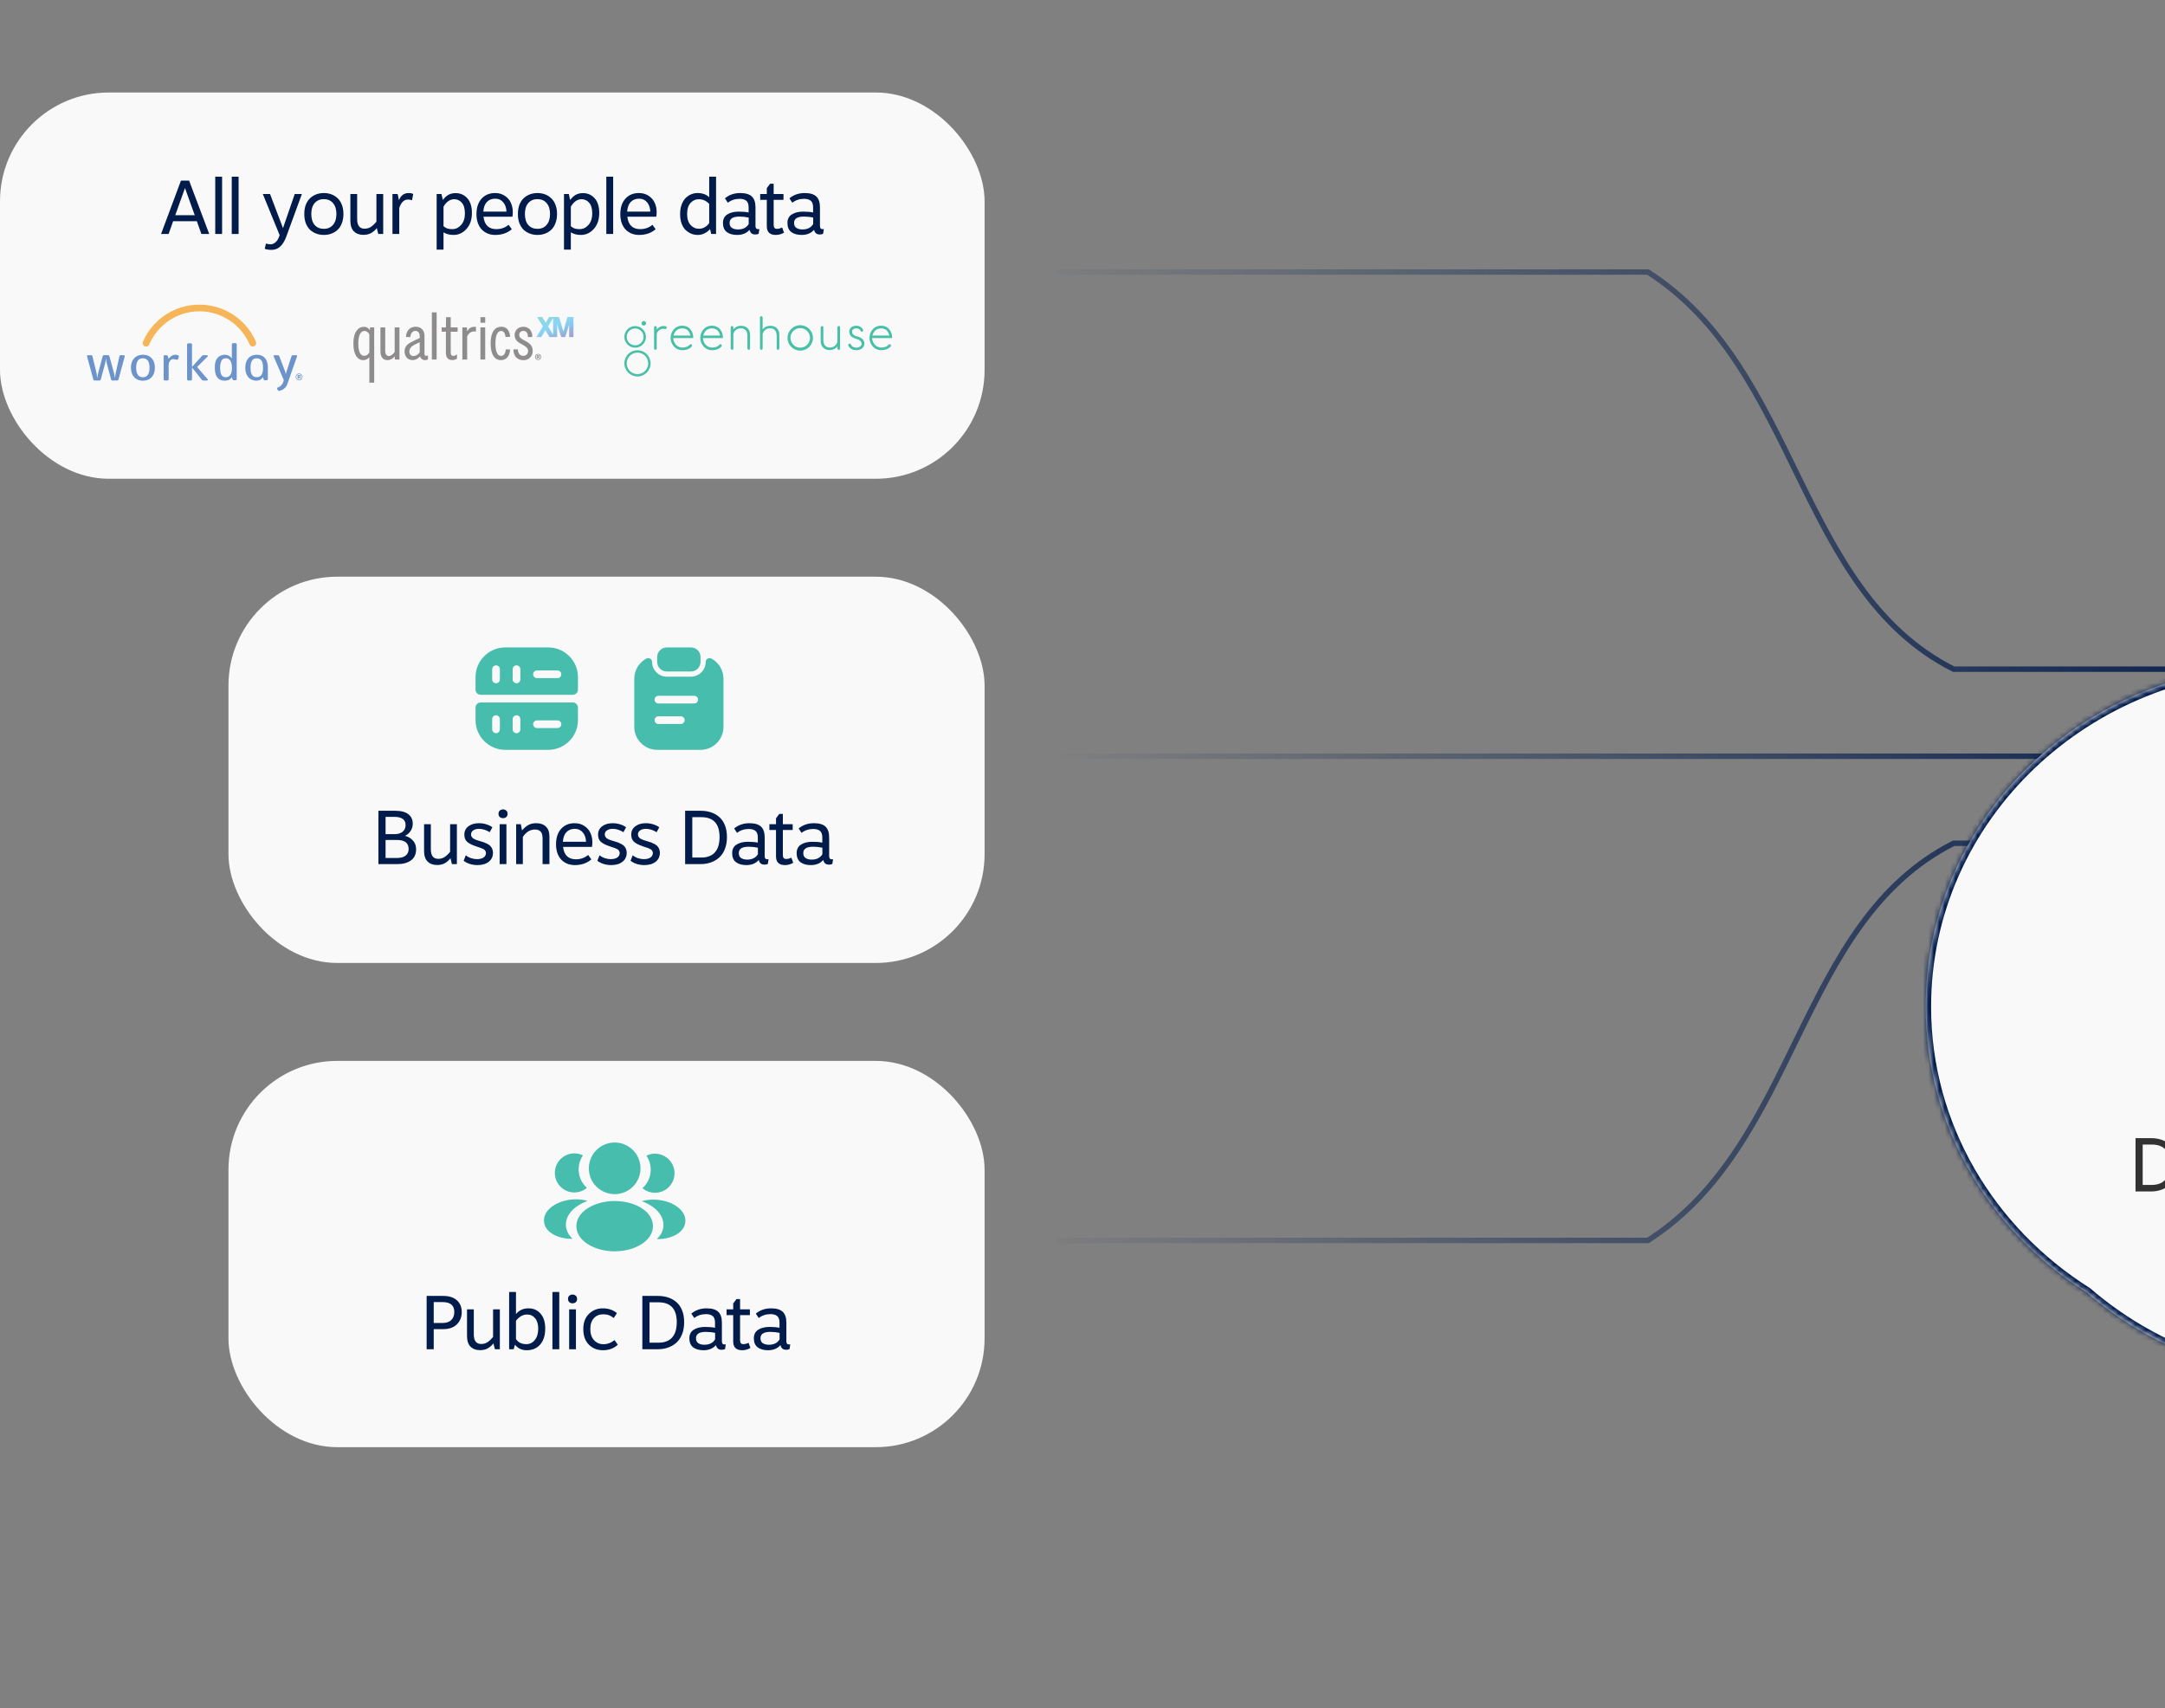
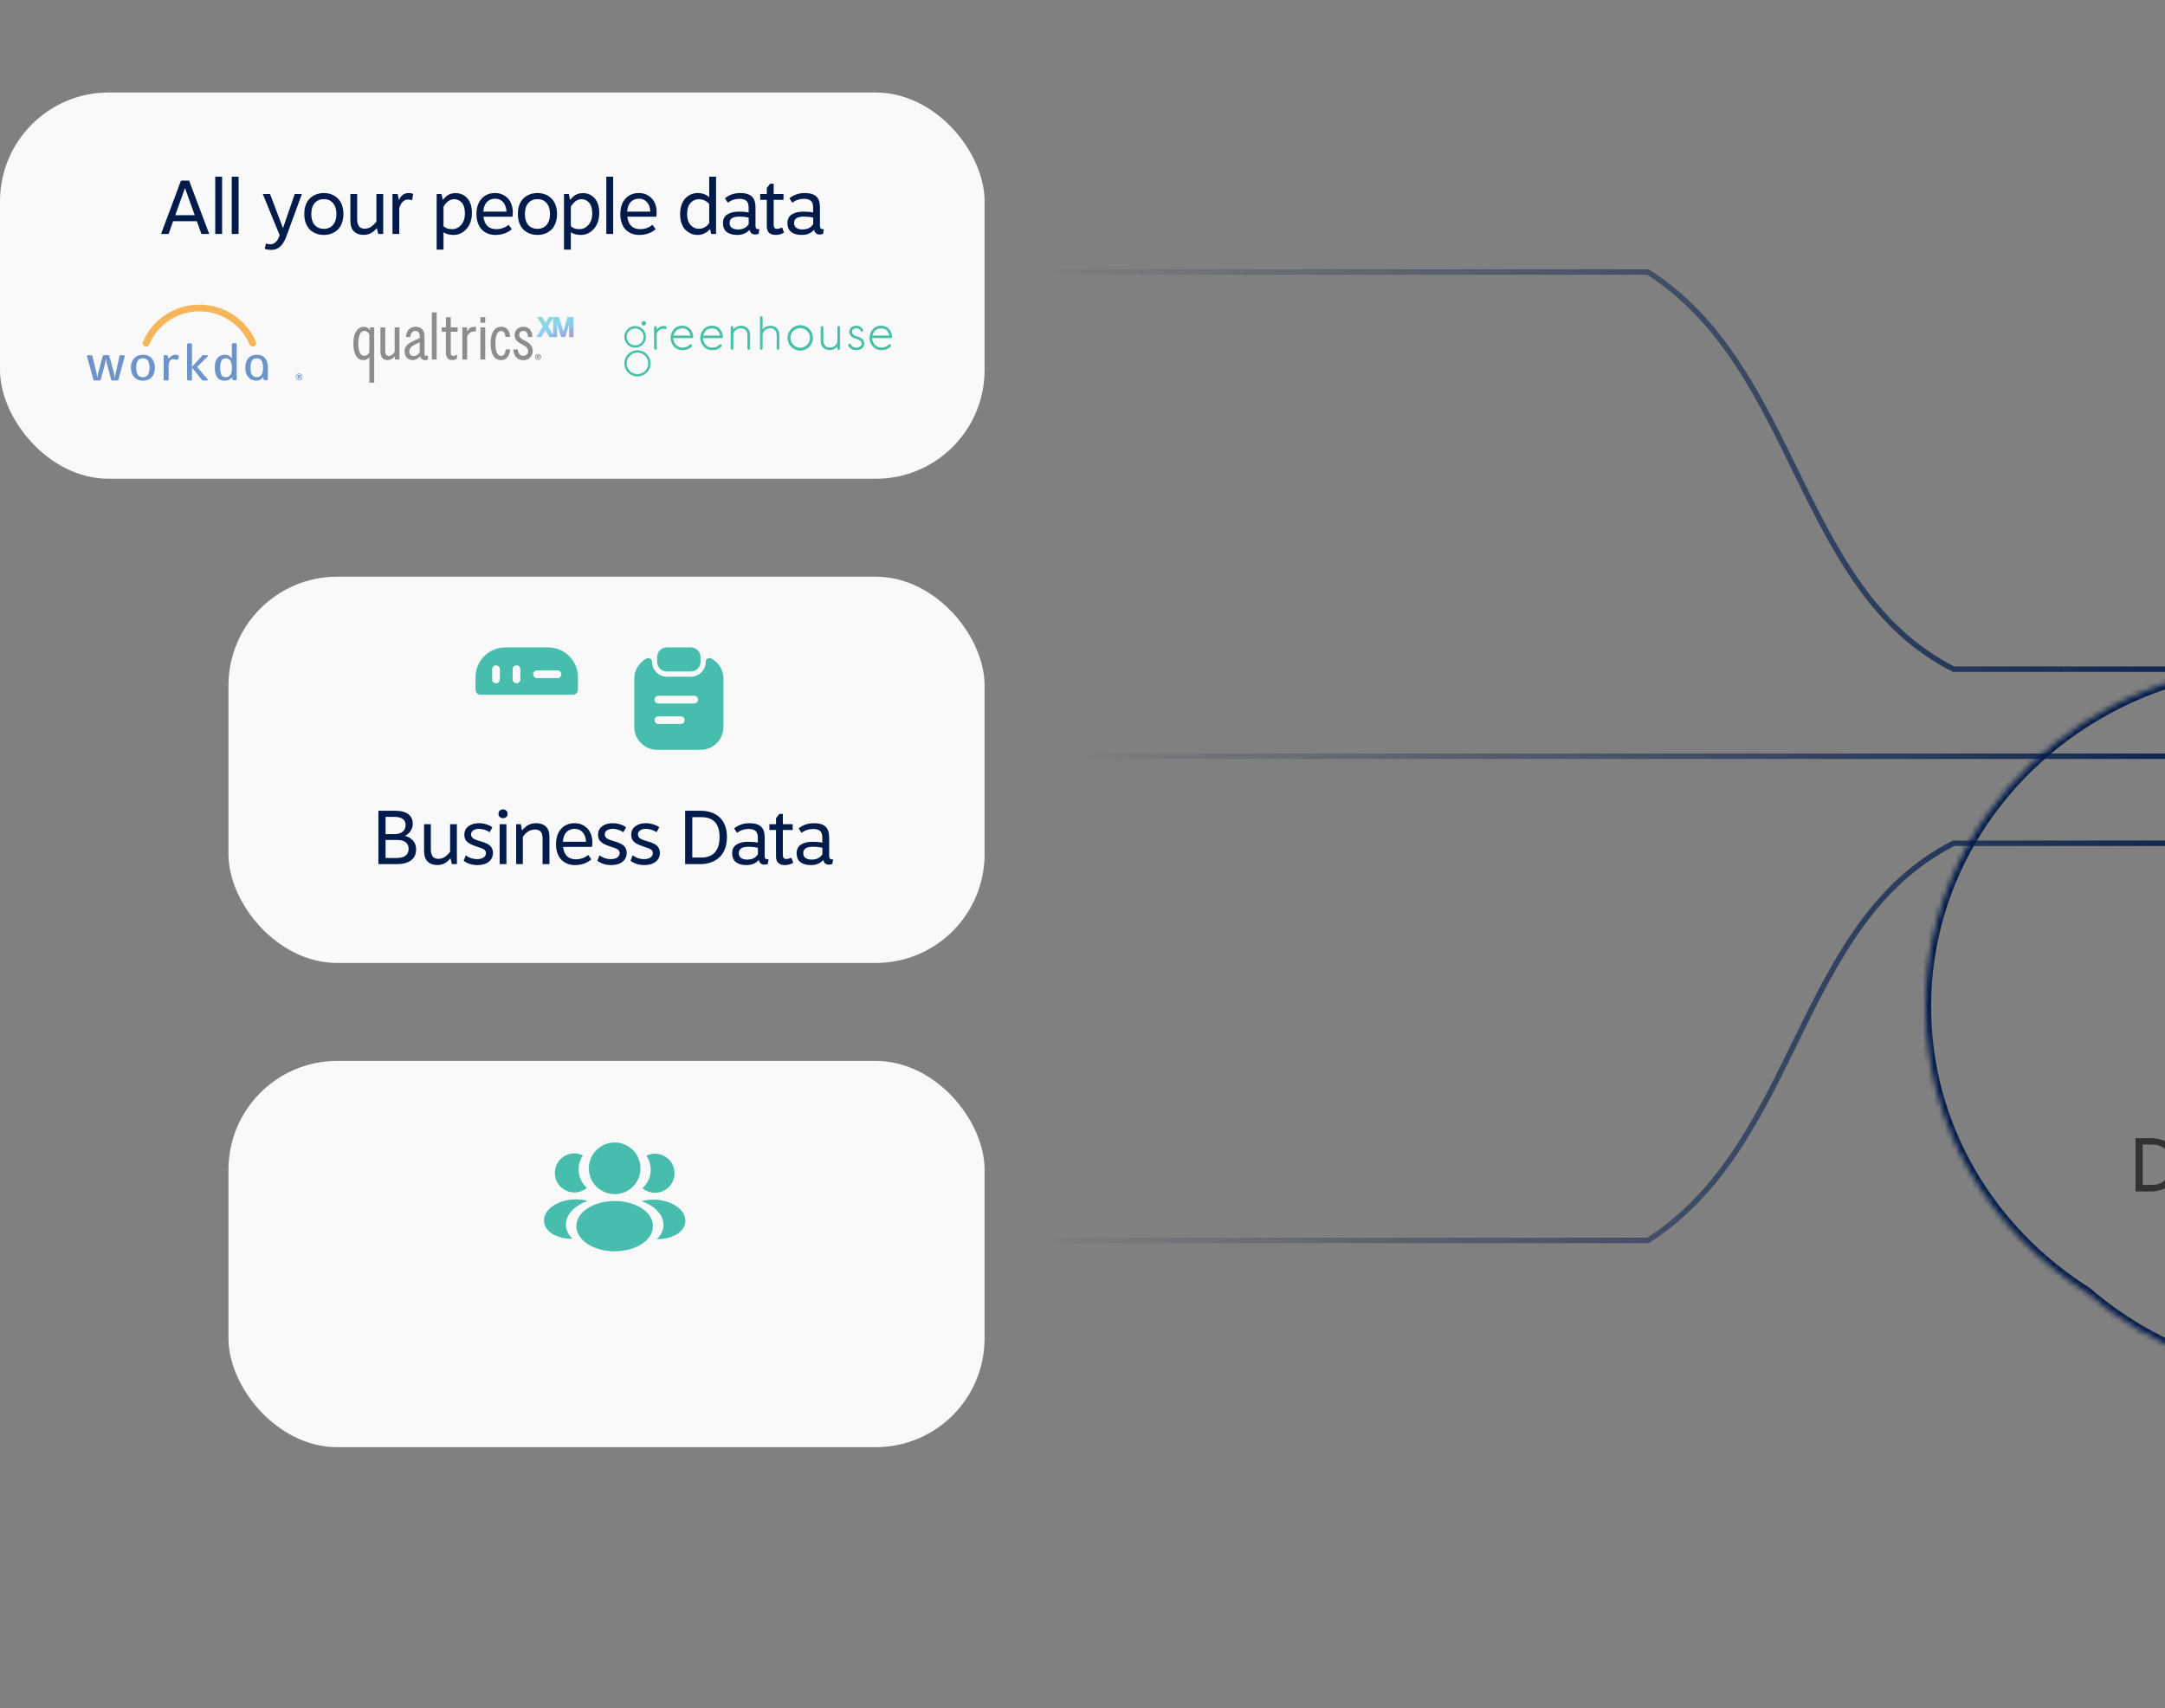
<svg xmlns="http://www.w3.org/2000/svg" width="398" height="314" viewBox="0 0 398 314" fill="none">
  <rect x="0" y="0" width="398" height="314" fill="#808080" stroke="none" />
  <rect y="17" width="181" height="71" rx="20" fill="#F9F9FA" />
  <rect x="42" y="106" width="139" height="71" rx="20" fill="#F9F9FA" />
  <rect x="42" y="195" width="139" height="71" rx="20" fill="#F9F9FA" />
  <path d="M194 139H425.054" stroke="url(#paint0_linear_209_412)" />
  <path d="M194 50H302.944C330.787 67.805 330.223 108.35 359.135 123H431" stroke="url(#paint1_linear_209_412)" />
  <path d="M194 228H302.944C330.787 210.195 330.223 169.65 359.135 155H431" stroke="url(#paint2_linear_209_412)" />
  <mask id="path-7-inside-1_209_412" fill="white">
    <path fill-rule="evenodd" clip-rule="evenodd" d="M756.228 138.324C752.528 135.136 748.447 132.343 744.059 130.015C745.433 123.432 746.174 116.63 746.174 109.657C746.174 74.502 727.899 43.426 699.935 24.642C680.997 9.272 656.475 0 629.687 0C588.432 0 552.552 21.992 534.169 54.381C523.15 48.575 510.49 45.26 497.017 45.26C454.456 45.26 419.955 78.245 419.955 118.936C419.955 120.009 419.992 121.075 420.039 122.137H419.789C383.455 122.137 354 150.296 354 185.033C354 207.001 365.783 226.341 383.637 237.589C395.297 247.638 410.737 253.756 427.672 253.756H720.072C756.403 253.756 785.857 225.593 785.857 190.86C785.857 168.895 774.076 149.57 756.228 138.324Z" />
  </mask>
-   <path fill-rule="evenodd" clip-rule="evenodd" d="M756.228 138.324C752.528 135.136 748.447 132.343 744.059 130.015C745.433 123.432 746.174 116.63 746.174 109.657C746.174 74.502 727.899 43.426 699.935 24.642C680.997 9.272 656.475 0 629.687 0C588.432 0 552.552 21.992 534.169 54.381C523.15 48.575 510.49 45.26 497.017 45.26C454.456 45.26 419.955 78.245 419.955 118.936C419.955 120.009 419.992 121.075 420.039 122.137H419.789C383.455 122.137 354 150.296 354 185.033C354 207.001 365.783 226.341 383.637 237.589C395.297 247.638 410.737 253.756 427.672 253.756H720.072C756.403 253.756 785.857 225.593 785.857 190.86C785.857 168.895 774.076 149.57 756.228 138.324Z" fill="#F9F9FA" />
  <path d="M756.228 138.324L755.575 139.082L755.631 139.131L755.694 139.17L756.228 138.324ZM744.059 130.015L743.08 129.811L742.927 130.547L743.591 130.899L744.059 130.015ZM699.935 24.642L699.305 25.419L699.34 25.447L699.377 25.472L699.935 24.642ZM534.169 54.381L533.702 55.266L534.56 55.718L535.038 54.875L534.169 54.381ZM420.039 122.137V123.137H421.084L421.038 122.093L420.039 122.137ZM383.637 237.589L384.29 236.831L384.233 236.782L384.17 236.742L383.637 237.589ZM756.88 137.567C753.124 134.33 748.982 131.494 744.528 129.132L743.591 130.899C747.913 133.191 751.932 135.942 755.575 139.082L756.88 137.567ZM745.038 130.22C746.425 123.571 747.174 116.701 747.174 109.657H745.174C745.174 116.559 744.441 123.292 743.08 129.811L745.038 130.22ZM747.174 109.657C747.174 74.142 728.711 42.767 700.493 23.812L699.377 25.472C727.087 44.086 745.174 74.861 745.174 109.657H747.174ZM700.565 23.866C681.453 8.353 656.708 -1 629.687 -1V1C656.242 1 680.542 10.191 699.305 25.419L700.565 23.866ZM629.687 -1C588.074 -1 551.86 21.185 533.299 53.888L535.038 54.875C553.243 22.8 588.791 1 629.687 1V-1ZM534.635 53.496C523.475 47.615 510.655 44.26 497.017 44.26V46.26C510.324 46.26 522.825 49.533 533.702 55.266L534.635 53.496ZM497.017 44.26C453.946 44.26 418.955 77.651 418.955 118.936H420.955C420.955 78.839 454.965 46.26 497.017 46.26V44.26ZM418.955 118.936C418.955 120.031 418.993 121.114 419.04 122.181L421.038 122.093C420.991 121.035 420.955 119.986 420.955 118.936H418.955ZM420.039 121.137H419.789V123.137H420.039V121.137ZM419.789 121.137C382.945 121.137 353 149.702 353 185.033H355C355 150.89 383.964 123.137 419.789 123.137V121.137ZM353 185.033C353 207.372 364.983 227.019 383.104 238.435L384.17 236.742C366.583 225.662 355 206.63 355 185.033H353ZM382.984 238.346C394.823 248.549 410.494 254.756 427.672 254.756V252.756C410.981 252.756 395.771 246.727 384.29 236.831L382.984 238.346ZM427.672 254.756H720.072V252.756H427.672V254.756ZM720.072 254.756C756.912 254.756 786.857 226.188 786.857 190.86H784.857C784.857 224.999 755.893 252.756 720.072 252.756V254.756ZM786.857 190.86C786.857 168.524 774.875 148.891 756.761 137.478L755.694 139.17C773.276 150.248 784.857 169.266 784.857 190.86H786.857Z" fill="#011B4B" mask="url(#path-7-inside-1_209_412)" />
  <path d="M36.192 40.662H31.824L30.998 43H29.612L33.266 33.2H34.764L38.46 43H37.018L36.192 40.662ZM35.8 39.556L34.008 34.558L32.216 39.556H35.8ZM40.828 43H39.568V32.472H40.828V43ZM43.863 43H42.603V32.472H43.863V43ZM55.496 35.664L52.64 43.462C52.043 45.105 51.142 45.926 49.938 45.926C49.462 45.926 49.038 45.865 48.664 45.744L48.888 44.764C49.178 44.857 49.462 44.904 49.742 44.904C50.059 44.904 50.353 44.787 50.624 44.554C50.895 44.33 51.109 44.013 51.268 43.602L51.408 43.224L48.314 35.664H49.644L52.024 41.936L54.18 35.664H55.496ZM58.192 35.706C58.612 35.557 59.06 35.482 59.536 35.482C60.012 35.482 60.46 35.557 60.88 35.706C61.3 35.855 61.678 36.084 62.014 36.392C62.359 36.691 62.63 37.092 62.826 37.596C63.031 38.1 63.134 38.679 63.134 39.332C63.134 39.985 63.031 40.564 62.826 41.068C62.63 41.572 62.359 41.978 62.014 42.286C61.678 42.585 61.3 42.809 60.88 42.958C60.46 43.107 60.012 43.182 59.536 43.182C59.06 43.182 58.612 43.107 58.192 42.958C57.772 42.809 57.389 42.585 57.044 42.286C56.708 41.978 56.437 41.572 56.232 41.068C56.036 40.564 55.938 39.985 55.938 39.332C55.938 38.679 56.036 38.1 56.232 37.596C56.437 37.092 56.708 36.691 57.044 36.392C57.389 36.084 57.772 35.855 58.192 35.706ZM61.216 37.33C60.805 36.845 60.245 36.602 59.536 36.602C58.826 36.602 58.262 36.845 57.842 37.33C57.431 37.806 57.226 38.473 57.226 39.332C57.226 40.191 57.431 40.863 57.842 41.348C58.262 41.824 58.826 42.062 59.536 42.062C60.245 42.062 60.805 41.819 61.216 41.334C61.636 40.849 61.846 40.181 61.846 39.332C61.846 38.483 61.636 37.815 61.216 37.33ZM70.445 35.664V43H69.535L69.269 41.922C68.952 42.323 68.597 42.631 68.205 42.846C67.813 43.061 67.342 43.168 66.791 43.168C66.073 43.168 65.494 42.953 65.055 42.524C64.626 42.095 64.411 41.441 64.411 40.564V35.664H65.657V40.27C65.657 41.446 66.11 42.034 67.015 42.034C67.463 42.034 67.855 41.922 68.191 41.698C68.537 41.465 68.873 41.147 69.199 40.746V35.664H70.445ZM73.326 36.742H73.368C73.704 35.902 74.302 35.482 75.16 35.482C75.505 35.482 75.772 35.543 75.958 35.664L75.748 36.812C75.468 36.719 75.221 36.672 75.006 36.672C74.269 36.672 73.732 37.195 73.396 38.24V43H72.15V35.664H73.102L73.326 36.742ZM81.406 36.728H81.434C81.742 36.317 82.078 36.009 82.442 35.804C82.816 35.599 83.254 35.496 83.758 35.496C84.617 35.496 85.331 35.809 85.9 36.434C86.47 37.059 86.754 37.965 86.754 39.15C86.754 40.354 86.423 41.329 85.76 42.076C85.098 42.813 84.304 43.182 83.38 43.182C82.652 43.182 82.036 43.023 81.532 42.706V45.884H80.272V35.664H81.154L81.406 36.728ZM81.532 37.988V41.586C81.775 41.782 82.013 41.922 82.246 42.006C82.489 42.081 82.792 42.118 83.156 42.118C83.772 42.118 84.309 41.861 84.766 41.348C85.233 40.825 85.466 40.121 85.466 39.234C85.466 38.357 85.28 37.703 84.906 37.274C84.533 36.835 84.066 36.616 83.506 36.616C82.732 36.616 82.074 37.073 81.532 37.988ZM93.499 41.32L94.087 42.132C93.275 42.832 92.262 43.182 91.049 43.182C90.582 43.182 90.144 43.107 89.733 42.958C89.322 42.799 88.954 42.566 88.627 42.258C88.31 41.95 88.058 41.549 87.871 41.054C87.684 40.559 87.591 39.999 87.591 39.374C87.591 38.161 87.904 37.209 88.529 36.518C89.154 35.827 89.98 35.482 91.007 35.482C91.707 35.482 92.309 35.655 92.813 36C93.317 36.336 93.686 36.765 93.919 37.288C94.152 37.801 94.269 38.366 94.269 38.982C94.269 39.299 94.246 39.584 94.199 39.836H88.879C89.066 41.357 89.854 42.118 91.245 42.118C92.113 42.118 92.864 41.852 93.499 41.32ZM88.851 38.898H93.107C93.079 38.179 92.878 37.605 92.505 37.176C92.141 36.737 91.651 36.518 91.035 36.518C90.4 36.518 89.887 36.723 89.495 37.134C89.112 37.545 88.898 38.133 88.851 38.898ZM97.461 35.706C97.881 35.557 98.329 35.482 98.805 35.482C99.281 35.482 99.729 35.557 100.149 35.706C100.569 35.855 100.947 36.084 101.283 36.392C101.628 36.691 101.899 37.092 102.095 37.596C102.3 38.1 102.403 38.679 102.403 39.332C102.403 39.985 102.3 40.564 102.095 41.068C101.899 41.572 101.628 41.978 101.283 42.286C100.947 42.585 100.569 42.809 100.149 42.958C99.729 43.107 99.281 43.182 98.805 43.182C98.329 43.182 97.881 43.107 97.461 42.958C97.041 42.809 96.658 42.585 96.313 42.286C95.977 41.978 95.706 41.572 95.501 41.068C95.305 40.564 95.207 39.985 95.207 39.332C95.207 38.679 95.305 38.1 95.501 37.596C95.706 37.092 95.977 36.691 96.313 36.392C96.658 36.084 97.041 35.855 97.461 35.706ZM100.485 37.33C100.074 36.845 99.514 36.602 98.805 36.602C98.095 36.602 97.531 36.845 97.111 37.33C96.7 37.806 96.495 38.473 96.495 39.332C96.495 40.191 96.7 40.863 97.111 41.348C97.531 41.824 98.095 42.062 98.805 42.062C99.514 42.062 100.074 41.819 100.485 41.334C100.905 40.849 101.115 40.181 101.115 39.332C101.115 38.483 100.905 37.815 100.485 37.33ZM104.814 36.728H104.842C105.15 36.317 105.486 36.009 105.85 35.804C106.224 35.599 106.662 35.496 107.166 35.496C108.025 35.496 108.739 35.809 109.308 36.434C109.878 37.059 110.162 37.965 110.162 39.15C110.162 40.354 109.831 41.329 109.168 42.076C108.506 42.813 107.712 43.182 106.788 43.182C106.06 43.182 105.444 43.023 104.94 42.706V45.884H103.68V35.664H104.562L104.814 36.728ZM104.94 37.988V41.586C105.183 41.782 105.421 41.922 105.654 42.006C105.897 42.081 106.2 42.118 106.564 42.118C107.18 42.118 107.717 41.861 108.174 41.348C108.641 40.825 108.874 40.121 108.874 39.234C108.874 38.357 108.688 37.703 108.314 37.274C107.941 36.835 107.474 36.616 106.914 36.616C106.14 36.616 105.482 37.073 104.94 37.988ZM112.721 43H111.461V32.472H112.721V43ZM119.942 41.32L120.53 42.132C119.718 42.832 118.706 43.182 117.492 43.182C117.026 43.182 116.587 43.107 116.176 42.958C115.766 42.799 115.397 42.566 115.07 42.258C114.753 41.95 114.501 41.549 114.314 41.054C114.128 40.559 114.034 39.999 114.034 39.374C114.034 38.161 114.347 37.209 114.972 36.518C115.598 35.827 116.424 35.482 117.45 35.482C118.15 35.482 118.752 35.655 119.256 36C119.76 36.336 120.129 36.765 120.362 37.288C120.596 37.801 120.712 38.366 120.712 38.982C120.712 39.299 120.689 39.584 120.642 39.836H115.322C115.509 41.357 116.298 42.118 117.688 42.118C118.556 42.118 119.308 41.852 119.942 41.32ZM115.294 38.898H119.55C119.522 38.179 119.322 37.605 118.948 37.176C118.584 36.737 118.094 36.518 117.478 36.518C116.844 36.518 116.33 36.723 115.938 37.134C115.556 37.545 115.341 38.133 115.294 38.898ZM131.636 43H130.74L130.544 42.146H130.502C130.24 42.445 129.914 42.692 129.522 42.888C129.13 43.084 128.714 43.182 128.276 43.182C127.874 43.182 127.487 43.112 127.114 42.972C126.75 42.823 126.404 42.603 126.078 42.314C125.76 42.025 125.504 41.623 125.308 41.11C125.121 40.597 125.028 40.004 125.028 39.332C125.028 38.707 125.116 38.142 125.294 37.638C125.48 37.134 125.723 36.728 126.022 36.42C126.33 36.112 126.67 35.879 127.044 35.72C127.417 35.561 127.809 35.482 128.22 35.482C129.125 35.482 129.844 35.739 130.376 36.252V32.472H131.636V43ZM130.376 41.012V37.484C129.844 36.905 129.204 36.616 128.458 36.616C127.87 36.616 127.366 36.845 126.946 37.302C126.526 37.759 126.316 38.436 126.316 39.332C126.316 40.209 126.526 40.881 126.946 41.348C127.375 41.815 127.879 42.048 128.458 42.048C129.242 42.048 129.881 41.703 130.376 41.012ZM133.8 37.26L133.268 36.448C134.052 35.804 134.985 35.482 136.068 35.482C137.048 35.482 137.762 35.692 138.21 36.112C138.658 36.532 138.882 37.195 138.882 38.1V41.53C138.882 41.922 139.031 42.118 139.33 42.118L139.596 42.104L139.47 42.944C139.348 43.047 139.143 43.098 138.854 43.098C138.574 43.098 138.345 43.033 138.168 42.902C138 42.771 137.874 42.552 137.79 42.244C137.248 42.869 136.488 43.182 135.508 43.182C134.714 43.182 134.08 43.005 133.604 42.65C133.137 42.286 132.904 41.735 132.904 40.998C132.904 40.279 133.17 39.752 133.702 39.416C134.243 39.071 134.938 38.898 135.788 38.898C136.516 38.898 137.127 38.949 137.622 39.052V38.114C137.622 37.535 137.477 37.129 137.188 36.896C136.908 36.663 136.497 36.546 135.956 36.546C135.134 36.546 134.416 36.784 133.8 37.26ZM137.636 41.18V39.99C137.085 39.869 136.516 39.808 135.928 39.808C134.724 39.808 134.122 40.195 134.122 40.97C134.122 41.399 134.266 41.707 134.556 41.894C134.845 42.081 135.214 42.174 135.662 42.174C136.586 42.174 137.244 41.843 137.636 41.18ZM142.225 35.664H144.031V36.728H142.225V41.362C142.225 41.829 142.425 42.062 142.827 42.062C143.116 42.062 143.438 41.983 143.793 41.824L144.129 42.762C143.653 43.042 143.149 43.182 142.617 43.182C141.515 43.182 140.965 42.65 140.965 41.586V36.728H139.747V35.664H140.965V34.586L141.567 33.774H142.225V35.664ZM145.654 37.26L145.122 36.448C145.906 35.804 146.84 35.482 147.922 35.482C148.902 35.482 149.616 35.692 150.064 36.112C150.512 36.532 150.736 37.195 150.736 38.1V41.53C150.736 41.922 150.886 42.118 151.184 42.118L151.45 42.104L151.324 42.944C151.203 43.047 150.998 43.098 150.708 43.098C150.428 43.098 150.2 43.033 150.022 42.902C149.854 42.771 149.728 42.552 149.644 42.244C149.103 42.869 148.342 43.182 147.362 43.182C146.569 43.182 145.934 43.005 145.458 42.65C144.992 42.286 144.758 41.735 144.758 40.998C144.758 40.279 145.024 39.752 145.556 39.416C146.098 39.071 146.793 38.898 147.642 38.898C148.37 38.898 148.982 38.949 149.476 39.052V38.114C149.476 37.535 149.332 37.129 149.042 36.896C148.762 36.663 148.352 36.546 147.81 36.546C146.989 36.546 146.27 36.784 145.654 37.26ZM149.49 41.18V39.99C148.94 39.869 148.37 39.808 147.782 39.808C146.578 39.808 145.976 40.195 145.976 40.97C145.976 41.399 146.121 41.707 146.41 41.894C146.7 42.081 147.068 42.174 147.516 42.174C148.44 42.174 149.098 41.843 149.49 41.18Z" fill="#011B4B" />
-   <path d="M78.431 238.2H81.455C82.566 238.2 83.415 238.471 84.003 239.012C84.591 239.544 84.885 240.263 84.885 241.168C84.885 242.073 84.587 242.825 83.989 243.422C83.401 244.01 82.561 244.304 81.469 244.304H79.733V248H78.431V238.2ZM79.733 239.334V243.17H81.371C82.062 243.17 82.589 242.993 82.953 242.638C83.327 242.283 83.513 241.784 83.513 241.14C83.513 239.936 82.799 239.334 81.371 239.334H79.733ZM91.889 240.664V248H90.979L90.713 246.922C90.396 247.323 90.041 247.631 89.649 247.846C89.257 248.061 88.786 248.168 88.235 248.168C87.517 248.168 86.938 247.953 86.499 247.524C86.07 247.095 85.855 246.441 85.855 245.564V240.664H87.101V245.27C87.101 246.446 87.554 247.034 88.459 247.034C88.907 247.034 89.299 246.922 89.635 246.698C89.981 246.465 90.317 246.147 90.643 245.746V240.664H91.889ZM94.854 241.504H94.882C95.452 240.823 96.208 240.482 97.15 240.482C98.074 240.482 98.816 240.809 99.376 241.462C99.946 242.115 100.23 243.025 100.23 244.192C100.23 245.443 99.922 246.423 99.306 247.132C98.69 247.832 97.864 248.182 96.828 248.182C95.932 248.182 95.223 247.855 94.7 247.202H94.658L94.434 248H93.594V237.472H94.854V241.504ZM94.854 242.764V246.124C95.256 246.749 95.89 247.062 96.758 247.062C97.402 247.062 97.925 246.805 98.326 246.292C98.737 245.779 98.942 245.083 98.942 244.206C98.942 243.394 98.751 242.759 98.368 242.302C97.995 241.845 97.505 241.616 96.898 241.616C96.133 241.616 95.452 241.999 94.854 242.764ZM102.813 248H101.553V237.472H102.813V248ZM105.246 237.948C105.48 237.948 105.676 238.018 105.834 238.158C106.002 238.289 106.086 238.489 106.086 238.76C106.086 239.021 106.002 239.222 105.834 239.362C105.676 239.493 105.48 239.558 105.246 239.558C105.022 239.558 104.826 239.488 104.658 239.348C104.5 239.208 104.42 239.007 104.42 238.746C104.42 238.485 104.5 238.289 104.658 238.158C104.826 238.018 105.022 237.948 105.246 237.948ZM105.876 248H104.63V240.664H105.876V248ZM112.97 246.32L113.572 247.16C113.274 247.459 112.891 247.706 112.424 247.902C111.958 248.089 111.435 248.182 110.856 248.182C109.802 248.182 108.934 247.841 108.252 247.16C107.571 246.469 107.23 245.513 107.23 244.29C107.23 243.105 107.576 242.176 108.266 241.504C108.957 240.823 109.806 240.482 110.814 240.482C111.85 240.482 112.718 240.776 113.418 241.364L112.83 242.26C112.532 242.027 112.238 241.854 111.948 241.742C111.659 241.63 111.309 241.574 110.898 241.574C110.189 241.574 109.615 241.812 109.176 242.288C108.738 242.764 108.518 243.431 108.518 244.29C108.518 245.149 108.747 245.83 109.204 246.334C109.662 246.829 110.236 247.076 110.926 247.076C111.664 247.076 112.345 246.824 112.97 246.32ZM118.084 238.2H120.94C121.621 238.2 122.246 238.293 122.816 238.48C123.394 238.667 123.903 238.951 124.342 239.334C124.79 239.717 125.14 240.221 125.392 240.846C125.644 241.471 125.77 242.199 125.77 243.03C125.77 243.851 125.644 244.584 125.392 245.228C125.14 245.872 124.79 246.395 124.342 246.796C123.903 247.188 123.394 247.487 122.816 247.692C122.237 247.897 121.612 248 120.94 248H118.084V238.2ZM119.4 239.376V246.796H121.066C122.139 246.796 122.965 246.483 123.544 245.858C124.122 245.223 124.412 244.281 124.412 243.03C124.412 240.594 123.296 239.376 121.066 239.376H119.4ZM127.624 242.26L127.092 241.448C127.876 240.804 128.81 240.482 129.892 240.482C130.872 240.482 131.586 240.692 132.034 241.112C132.482 241.532 132.706 242.195 132.706 243.1V246.53C132.706 246.922 132.856 247.118 133.154 247.118L133.42 247.104L133.294 247.944C133.173 248.047 132.968 248.098 132.678 248.098C132.398 248.098 132.17 248.033 131.992 247.902C131.824 247.771 131.698 247.552 131.614 247.244C131.073 247.869 130.312 248.182 129.332 248.182C128.539 248.182 127.904 248.005 127.428 247.65C126.962 247.286 126.728 246.735 126.728 245.998C126.728 245.279 126.994 244.752 127.526 244.416C128.068 244.071 128.763 243.898 129.612 243.898C130.34 243.898 130.952 243.949 131.446 244.052V243.114C131.446 242.535 131.302 242.129 131.012 241.896C130.732 241.663 130.322 241.546 129.78 241.546C128.959 241.546 128.24 241.784 127.624 242.26ZM131.46 246.18V244.99C130.91 244.869 130.34 244.808 129.752 244.808C128.548 244.808 127.946 245.195 127.946 245.97C127.946 246.399 128.091 246.707 128.38 246.894C128.67 247.081 129.038 247.174 129.486 247.174C130.41 247.174 131.068 246.843 131.46 246.18ZM136.049 240.664H137.855V241.728H136.049V246.362C136.049 246.829 136.25 247.062 136.651 247.062C136.941 247.062 137.263 246.983 137.617 246.824L137.953 247.762C137.477 248.042 136.973 248.182 136.441 248.182C135.34 248.182 134.789 247.65 134.789 246.586V241.728H133.571V240.664H134.789V239.586L135.391 238.774H136.049V240.664ZM139.479 242.26L138.947 241.448C139.731 240.804 140.664 240.482 141.747 240.482C142.727 240.482 143.441 240.692 143.889 241.112C144.337 241.532 144.561 242.195 144.561 243.1V246.53C144.561 246.922 144.71 247.118 145.009 247.118L145.275 247.104L145.149 247.944C145.028 248.047 144.822 248.098 144.533 248.098C144.253 248.098 144.024 248.033 143.847 247.902C143.679 247.771 143.553 247.552 143.469 247.244C142.928 247.869 142.167 248.182 141.187 248.182C140.394 248.182 139.759 248.005 139.283 247.65C138.816 247.286 138.583 246.735 138.583 245.998C138.583 245.279 138.849 244.752 139.381 244.416C139.922 244.071 140.618 243.898 141.467 243.898C142.195 243.898 142.806 243.949 143.301 244.052V243.114C143.301 242.535 143.156 242.129 142.867 241.896C142.587 241.663 142.176 241.546 141.635 241.546C140.814 241.546 140.095 241.784 139.479 242.26ZM143.315 246.18V244.99C142.764 244.869 142.195 244.808 141.607 244.808C140.403 244.808 139.801 245.195 139.801 245.97C139.801 246.399 139.946 246.707 140.235 246.894C140.524 247.081 140.893 247.174 141.341 247.174C142.265 247.174 142.923 246.843 143.315 246.18Z" fill="#011B4B" />
  <path d="M392.582 209.2H395.438C396.12 209.2 396.745 209.293 397.314 209.48C397.893 209.667 398.402 209.951 398.84 210.334C399.288 210.717 399.638 211.221 399.89 211.846C400.142 212.471 400.268 213.199 400.268 214.03C400.268 214.851 400.142 215.584 399.89 216.228C399.638 216.872 399.288 217.395 398.84 217.796C398.402 218.188 397.893 218.487 397.314 218.692C396.736 218.897 396.11 219 395.438 219H392.582V209.2ZM393.898 210.376V217.796H395.564C396.638 217.796 397.464 217.483 398.042 216.858C398.621 216.223 398.91 215.281 398.91 214.03C398.91 211.594 397.795 210.376 395.564 210.376H393.898ZM402.123 213.26L401.591 212.448C402.375 211.804 403.308 211.482 404.391 211.482C405.371 211.482 406.085 211.692 406.533 212.112C406.981 212.532 407.205 213.195 407.205 214.1V217.53C407.205 217.922 407.354 218.118 407.653 218.118L407.919 218.104L407.793 218.944C407.672 219.047 407.466 219.098 407.177 219.098C406.897 219.098 406.668 219.033 406.491 218.902C406.323 218.771 406.197 218.552 406.113 218.244C405.572 218.869 404.811 219.182 403.831 219.182C403.038 219.182 402.403 219.005 401.927 218.65C401.46 218.286 401.227 217.735 401.227 216.998C401.227 216.279 401.493 215.752 402.025 215.416C402.566 215.071 403.262 214.898 404.111 214.898C404.839 214.898 405.45 214.949 405.945 215.052V214.114C405.945 213.535 405.8 213.129 405.511 212.896C405.231 212.663 404.82 212.546 404.279 212.546C403.458 212.546 402.739 212.784 402.123 213.26ZM405.959 217.18V215.99C405.408 215.869 404.839 215.808 404.251 215.808C403.047 215.808 402.445 216.195 402.445 216.97C402.445 217.399 402.59 217.707 402.879 217.894C403.168 218.081 403.537 218.174 403.985 218.174C404.909 218.174 405.567 217.843 405.959 217.18ZM410.548 211.664H412.354V212.728H410.548V217.362C410.548 217.829 410.749 218.062 411.15 218.062C411.439 218.062 411.761 217.983 412.116 217.824L412.452 218.762C411.976 219.042 411.472 219.182 410.94 219.182C409.839 219.182 409.288 218.65 409.288 217.586V212.728H408.07V211.664H409.288V210.586L409.89 209.774H410.548V211.664ZM413.978 213.26L413.446 212.448C414.23 211.804 415.163 211.482 416.246 211.482C417.226 211.482 417.94 211.692 418.388 212.112C418.836 212.532 419.06 213.195 419.06 214.1V217.53C419.06 217.922 419.209 218.118 419.508 218.118L419.774 218.104L419.648 218.944C419.526 219.047 419.321 219.098 419.032 219.098C418.752 219.098 418.523 219.033 418.346 218.902C418.178 218.771 418.052 218.552 417.968 218.244C417.426 218.869 416.666 219.182 415.686 219.182C414.892 219.182 414.258 219.005 413.782 218.65C413.315 218.286 413.082 217.735 413.082 216.998C413.082 216.279 413.348 215.752 413.88 215.416C414.421 215.071 415.116 214.898 415.966 214.898C416.694 214.898 417.305 214.949 417.8 215.052V214.114C417.8 213.535 417.655 213.129 417.366 212.896C417.086 212.663 416.675 212.546 416.134 212.546C415.312 212.546 414.594 212.784 413.978 213.26ZM417.814 217.18V215.99C417.263 215.869 416.694 215.808 416.106 215.808C414.902 215.808 414.3 216.195 414.3 216.97C414.3 217.399 414.444 217.707 414.734 217.894C415.023 218.081 415.392 218.174 415.84 218.174C416.764 218.174 417.422 217.843 417.814 217.18ZM432.371 221.184L428.619 219.182C428.022 219.182 427.448 219.079 426.897 218.874C426.356 218.659 425.856 218.351 425.399 217.95C424.951 217.549 424.592 217.012 424.321 216.34C424.06 215.668 423.929 214.907 423.929 214.058C423.929 213.377 424.018 212.756 424.195 212.196C424.372 211.627 424.61 211.151 424.909 210.768C425.217 210.385 425.572 210.063 425.973 209.802C426.384 209.531 426.813 209.335 427.261 209.214C427.709 209.093 428.171 209.032 428.647 209.032C429.123 209.032 429.58 209.093 430.019 209.214C430.467 209.335 430.892 209.531 431.293 209.802C431.704 210.063 432.058 210.385 432.357 210.768C432.656 211.151 432.894 211.627 433.071 212.196C433.248 212.756 433.337 213.377 433.337 214.058C433.337 215.346 433.048 216.401 432.469 217.222C431.9 218.043 431.158 218.613 430.243 218.93L432.987 220.148L432.371 221.184ZM425.301 214.058C425.301 215.299 425.614 216.265 426.239 216.956C426.864 217.647 427.653 217.992 428.605 217.992C429.566 217.992 430.369 217.651 431.013 216.97C431.657 216.289 431.979 215.318 431.979 214.058C431.979 212.817 431.662 211.869 431.027 211.216C430.392 210.553 429.599 210.222 428.647 210.222C427.676 210.222 426.874 210.553 426.239 211.216C425.614 211.869 425.301 212.817 425.301 214.058ZM440.838 211.664V219H439.928L439.662 217.922C439.345 218.323 438.99 218.631 438.598 218.846C438.206 219.061 437.735 219.168 437.184 219.168C436.466 219.168 435.887 218.953 435.448 218.524C435.019 218.095 434.804 217.441 434.804 216.564V211.664H436.05V216.27C436.05 217.446 436.503 218.034 437.408 218.034C437.856 218.034 438.248 217.922 438.584 217.698C438.93 217.465 439.266 217.147 439.592 216.746V211.664H440.838ZM443.019 213.26L442.487 212.448C443.271 211.804 444.204 211.482 445.287 211.482C446.267 211.482 446.981 211.692 447.429 212.112C447.877 212.532 448.101 213.195 448.101 214.1V217.53C448.101 217.922 448.25 218.118 448.549 218.118L448.815 218.104L448.689 218.944C448.568 219.047 448.362 219.098 448.073 219.098C447.793 219.098 447.564 219.033 447.387 218.902C447.219 218.771 447.093 218.552 447.009 218.244C446.468 218.869 445.707 219.182 444.727 219.182C443.934 219.182 443.299 219.005 442.823 218.65C442.356 218.286 442.123 217.735 442.123 216.998C442.123 216.279 442.389 215.752 442.921 215.416C443.462 215.071 444.158 214.898 445.007 214.898C445.735 214.898 446.346 214.949 446.841 215.052V214.114C446.841 213.535 446.696 213.129 446.407 212.896C446.127 212.663 445.716 212.546 445.175 212.546C444.354 212.546 443.635 212.784 443.019 213.26ZM446.855 217.18V215.99C446.304 215.869 445.735 215.808 445.147 215.808C443.943 215.808 443.341 216.195 443.341 216.97C443.341 217.399 443.486 217.707 443.775 217.894C444.064 218.081 444.433 218.174 444.881 218.174C445.805 218.174 446.463 217.843 446.855 217.18ZM451.119 219H449.859V208.472H451.119V219ZM453.552 208.948C453.786 208.948 453.982 209.018 454.14 209.158C454.308 209.289 454.392 209.489 454.392 209.76C454.392 210.021 454.308 210.222 454.14 210.362C453.982 210.493 453.786 210.558 453.552 210.558C453.328 210.558 453.132 210.488 452.964 210.348C452.806 210.208 452.726 210.007 452.726 209.746C452.726 209.485 452.806 209.289 452.964 209.158C453.132 209.018 453.328 208.948 453.552 208.948ZM454.182 219H452.936V211.664H454.182V219ZM457.72 211.664H459.526V212.728H457.72V217.362C457.72 217.829 457.921 218.062 458.322 218.062C458.612 218.062 458.934 217.983 459.288 217.824L459.624 218.762C459.148 219.042 458.644 219.182 458.112 219.182C457.011 219.182 456.46 218.65 456.46 217.586V212.728H455.242V211.664H456.46V210.586L457.062 209.774H457.72V211.664ZM467.168 211.664L464.312 219.462C463.715 221.105 462.814 221.926 461.61 221.926C461.134 221.926 460.709 221.865 460.336 221.744L460.56 220.764C460.849 220.857 461.134 220.904 461.414 220.904C461.731 220.904 462.025 220.787 462.296 220.554C462.567 220.33 462.781 220.013 462.94 219.602L463.08 219.224L459.986 211.664H461.316L463.696 217.936L465.852 211.664H467.168Z" fill="#323232" />
  <g opacity="0.7">
    <path d="M36.264 56.007C37.68 55.958 39.106 56.171 40.442 56.645C42.452 57.351 44.248 58.644 45.563 60.319C46.141 61.053 46.625 61.861 47.005 62.716C47.072 62.858 47.124 63.018 47.088 63.176C47.044 63.442 46.811 63.662 46.542 63.689C46.264 63.729 45.976 63.556 45.877 63.293C45.122 61.517 43.834 59.974 42.227 58.906C41.234 58.243 40.12 57.759 38.956 57.489C37.455 57.138 35.875 57.138 34.374 57.488C32.23 57.981 30.268 59.211 28.884 60.919C28.297 61.639 27.812 62.441 27.447 63.295C27.368 63.493 27.186 63.649 26.974 63.683C26.77 63.723 26.547 63.652 26.405 63.5C26.237 63.332 26.182 63.063 26.268 62.842C27.274 60.465 29.135 58.468 31.424 57.279C32.915 56.499 34.583 56.064 36.264 56.007Z" fill="#F49813" />
    <path d="M34.392 63.326C34.384 63.202 34.501 63.11 34.617 63.107C34.767 63.103 34.918 63.104 35.069 63.106C35.173 63.11 35.295 63.18 35.295 63.297C35.3 64.678 35.292 66.06 35.3 67.442C35.859 66.82 36.424 66.201 36.985 65.581C37.096 65.471 37.183 65.306 37.355 65.292C37.587 65.282 37.82 65.288 38.052 65.288C38.141 65.28 38.241 65.362 38.21 65.458C38.173 65.531 38.106 65.582 38.051 65.641C37.443 66.247 36.834 66.852 36.23 67.462C36.813 68.128 37.389 68.801 37.97 69.469C38.044 69.565 38.138 69.645 38.201 69.75C38.247 69.832 38.171 69.932 38.083 69.936C37.89 69.947 37.696 69.936 37.503 69.941C37.402 69.938 37.294 69.953 37.202 69.901C37.106 69.846 37.048 69.747 36.979 69.664C36.418 68.959 35.862 68.25 35.299 67.546C35.293 68.24 35.297 68.935 35.297 69.629C35.295 69.709 35.311 69.806 35.241 69.864C35.13 69.971 34.965 69.934 34.826 69.941C34.703 69.936 34.559 69.963 34.459 69.873C34.404 69.829 34.389 69.755 34.391 69.69C34.393 67.568 34.391 65.447 34.392 63.326Z" fill="#3069B5" />
    <path d="M31.841 65.277C32.122 65.186 32.439 65.169 32.714 65.288C32.81 65.334 32.923 65.43 32.879 65.55C32.835 65.699 32.797 65.851 32.745 65.998C32.706 66.103 32.584 66.142 32.48 66.122C32.249 66.082 32.021 66.005 31.783 66.013C31.618 66.009 31.465 66.098 31.351 66.213C31.168 66.392 31.073 66.643 31.031 66.891C30.997 67.071 31.007 67.254 31.005 67.435C31.005 68.197 31.005 68.96 31.005 69.722C31.016 69.847 30.886 69.932 30.773 69.937C30.618 69.939 30.463 69.941 30.308 69.935C30.195 69.93 30.069 69.848 30.084 69.721C30.083 68.31 30.082 66.9 30.084 65.489C30.074 65.348 30.23 65.272 30.352 65.285C30.505 65.295 30.714 65.238 30.813 65.391C30.889 65.57 30.924 65.763 30.995 65.943C31.209 65.65 31.492 65.392 31.841 65.277Z" fill="#3069B5" />
    <path d="M16 65.385C16.043 65.335 16.094 65.281 16.166 65.287C16.376 65.285 16.588 65.28 16.798 65.29C16.905 65.293 16.979 65.387 16.994 65.486C17.202 66.329 17.405 67.172 17.611 68.015C17.672 68.275 17.745 68.533 17.785 68.798C17.826 69.036 17.834 69.277 17.872 69.515C17.926 69.175 17.973 68.833 18.065 68.501C18.335 67.495 18.604 66.489 18.874 65.484C18.895 65.369 19.003 65.287 19.118 65.287C19.352 65.281 19.587 65.285 19.822 65.285C19.948 65.28 20.082 65.353 20.113 65.482C20.314 66.215 20.513 66.95 20.714 67.684C20.835 68.159 20.995 68.626 21.064 69.114C21.083 69.248 21.102 69.383 21.129 69.516C21.205 68.75 21.402 68.005 21.564 67.254C21.698 66.657 21.829 66.06 21.964 65.463C21.984 65.343 22.111 65.283 22.223 65.286C22.413 65.285 22.602 65.28 22.792 65.289C22.904 65.293 22.969 65.417 22.929 65.517C22.549 66.922 22.17 68.327 21.789 69.731C21.768 69.844 21.67 69.932 21.555 69.934C21.261 69.943 20.967 69.936 20.673 69.938C20.567 69.944 20.456 69.888 20.437 69.777C20.174 68.811 19.916 67.843 19.656 66.877C19.561 66.541 19.523 66.192 19.483 65.846C19.435 66.154 19.411 66.467 19.329 66.77C19.062 67.765 18.794 68.76 18.526 69.756C18.496 69.917 18.312 69.949 18.174 69.939C17.901 69.934 17.628 69.945 17.355 69.934C17.257 69.934 17.182 69.858 17.165 69.766C16.781 68.368 16.399 66.968 16.015 65.569C16.001 65.508 16.003 65.446 16 65.385Z" fill="#3069B5" />
-     <path d="M50.477 65.289C50.677 65.286 50.877 65.285 51.077 65.289C51.198 65.291 51.312 65.374 51.351 65.49C51.695 66.391 52.038 67.293 52.382 68.195C52.454 68.377 52.504 68.568 52.536 68.762C52.679 68.227 52.868 67.707 53.035 67.18C53.22 66.609 53.405 66.038 53.591 65.468C53.619 65.368 53.713 65.301 53.814 65.292C53.977 65.28 54.141 65.291 54.304 65.287C54.4 65.288 54.513 65.276 54.586 65.353C54.633 65.393 54.623 65.459 54.603 65.511C54.053 67.082 53.503 68.654 52.953 70.226C52.858 70.488 52.784 70.762 52.63 70.997C52.41 71.356 52.052 71.614 51.658 71.754C51.521 71.797 51.379 71.891 51.231 71.838C51.126 71.811 51.086 71.702 51.03 71.622C50.99 71.549 50.916 71.482 50.931 71.391C50.938 71.302 51.01 71.229 51.095 71.205C51.261 71.147 51.43 71.084 51.564 70.967C51.89 70.691 52.092 70.283 52.169 69.867C52.117 69.682 52.021 69.513 51.951 69.334C51.425 68.113 50.9 66.892 50.374 65.671C50.342 65.592 50.295 65.516 50.286 65.429C50.287 65.334 50.397 65.292 50.477 65.289Z" fill="#3069B5" />
    <path d="M25.986 65.88C25.699 65.933 25.438 66.111 25.293 66.365C25.049 66.777 25.021 67.275 25.032 67.742C25.05 68.165 25.118 68.616 25.388 68.958C25.589 69.215 25.92 69.344 26.241 69.339C26.55 69.349 26.875 69.245 27.084 69.009C27.352 68.716 27.438 68.31 27.475 67.927C27.491 67.55 27.499 67.167 27.401 66.799C27.323 66.489 27.159 66.178 26.876 66.011C26.611 65.849 26.285 65.834 25.986 65.88ZM26.107 65.21C26.625 65.178 27.169 65.285 27.597 65.593C27.979 65.865 28.239 66.285 28.361 66.734C28.505 67.272 28.505 67.845 28.374 68.385C28.25 68.883 27.962 69.352 27.527 69.635C27.062 69.943 26.478 70.023 25.932 69.958C25.467 69.9 25.014 69.697 24.69 69.354C24.31 68.955 24.121 68.406 24.082 67.864C24.034 67.262 24.126 66.624 24.461 66.111C24.709 65.724 25.102 65.439 25.542 65.31C25.725 65.252 25.916 65.226 26.107 65.21Z" fill="#3069B5" />
    <path d="M41.401 65.855C41.116 65.873 40.842 66.037 40.715 66.296C40.467 66.776 40.462 67.335 40.474 67.862C40.494 68.207 40.532 68.563 40.692 68.874C40.801 69.084 40.998 69.249 41.232 69.3C41.589 69.386 42.009 69.313 42.262 69.031C42.507 68.753 42.587 68.374 42.625 68.016C42.651 67.608 42.652 67.191 42.551 66.791C42.481 66.524 42.363 66.257 42.152 66.072C41.949 65.893 41.666 65.824 41.401 65.855ZM42.624 63.267C42.617 63.158 42.728 63.089 42.824 63.081C42.978 63.072 43.132 63.076 43.287 63.078C43.404 63.077 43.536 63.164 43.519 63.295C43.519 65.426 43.519 67.557 43.518 69.688C43.526 69.798 43.418 69.883 43.316 69.89C43.194 69.897 43.071 69.897 42.949 69.888C42.862 69.883 42.779 69.827 42.749 69.745C42.703 69.606 42.679 69.463 42.644 69.322C42.474 69.553 42.255 69.757 41.982 69.858C41.593 70.001 41.16 70.004 40.761 69.906C40.359 69.81 40.01 69.534 39.816 69.171C39.512 68.616 39.476 67.964 39.495 67.346C39.506 66.817 39.606 66.26 39.951 65.84C40.21 65.485 40.636 65.281 41.066 65.228C41.465 65.169 41.899 65.237 42.23 65.479C42.387 65.589 42.512 65.737 42.624 65.891C42.621 65.016 42.622 64.141 42.624 63.267Z" fill="#3069B5" />
    <path d="M46.927 65.882C46.785 65.911 46.647 65.968 46.531 66.057C46.301 66.237 46.186 66.522 46.125 66.799C46.036 67.238 46.037 67.692 46.083 68.137C46.126 68.463 46.208 68.811 46.448 69.053C46.643 69.258 46.937 69.333 47.212 69.319C47.508 69.33 47.816 69.22 48.006 68.987C48.245 68.699 48.312 68.315 48.347 67.953C48.369 67.528 48.369 67.093 48.25 66.68C48.175 66.423 48.036 66.167 47.804 66.02C47.547 65.852 47.223 65.837 46.927 65.882ZM46.531 65.298C46.942 65.184 47.381 65.178 47.796 65.273C48.181 65.362 48.542 65.578 48.779 65.898C49.029 66.227 49.155 66.634 49.208 67.04C49.254 67.352 49.24 67.669 49.241 67.984C49.241 68.553 49.241 69.122 49.239 69.691C49.246 69.76 49.202 69.822 49.145 69.858C49.05 69.916 48.931 69.89 48.825 69.897C48.706 69.896 48.549 69.907 48.484 69.782C48.42 69.636 48.407 69.473 48.366 69.32C48.206 69.514 48.04 69.715 47.809 69.828C47.455 70.002 47.043 69.992 46.665 69.918C46.203 69.827 45.777 69.554 45.515 69.16C45.204 68.701 45.091 68.135 45.095 67.587C45.091 67.054 45.196 66.502 45.492 66.051C45.73 65.682 46.11 65.415 46.531 65.298Z" fill="#3069B5" />
    <path d="M54.8 68.793C54.565 68.879 54.417 69.15 54.477 69.394C54.538 69.681 54.872 69.877 55.151 69.771C55.407 69.692 55.569 69.4 55.49 69.141C55.42 68.851 55.075 68.679 54.8 68.793ZM54.832 68.67C54.971 68.648 55.123 68.646 55.252 68.711C55.472 68.811 55.63 69.047 55.606 69.293C55.624 69.586 55.378 69.848 55.097 69.895C54.78 69.962 54.439 69.733 54.374 69.417C54.291 69.099 54.512 68.741 54.832 68.67Z" fill="#3069B5" />
    <path d="M54.899 69.027C54.899 69.094 54.898 69.16 54.899 69.227C54.958 69.224 55.018 69.227 55.075 69.211C55.129 69.189 55.124 69.12 55.109 69.074C55.053 69.019 54.97 69.033 54.899 69.027ZM54.723 68.919C54.892 68.928 55.08 68.881 55.232 68.975C55.354 69.067 55.295 69.266 55.157 69.309C55.197 69.414 55.252 69.512 55.303 69.612C55.239 69.613 55.176 69.614 55.114 69.615C55.068 69.522 55.024 69.429 54.981 69.335C54.953 69.334 54.926 69.334 54.899 69.333C54.899 69.427 54.899 69.521 54.899 69.614C54.839 69.614 54.781 69.613 54.722 69.612C54.723 69.381 54.722 69.15 54.723 68.919Z" fill="#3069B5" />
  </g>
  <path d="M154.192 59.932C154.058 59.932 153.947 60.043 153.947 60.177V62.788C153.888 63.14 153.497 63.879 152.588 63.879C152.062 63.879 151.36 63.658 151.36 62.484V60.177C151.36 60.043 151.249 59.932 151.115 59.932C150.981 59.932 150.87 60.043 150.87 60.177V62.667C150.87 63.815 151.63 64.345 152.511 64.345C153.18 64.345 153.649 64.059 153.947 63.671V64.049C153.947 64.183 154.058 64.294 154.192 64.294C154.326 64.294 154.437 64.183 154.437 64.049V60.177C154.437 60.04 154.326 59.932 154.192 59.932ZM141.63 59.881C140.963 59.881 140.497 60.164 140.198 60.548V58.369C140.198 58.236 140.087 58.125 139.954 58.125C139.82 58.125 139.709 58.236 139.709 58.369V64.047C139.709 64.18 139.82 64.291 139.954 64.291C140.087 64.291 140.198 64.18 140.198 64.047V61.41C140.273 61.05 140.667 60.344 141.553 60.344C142.078 60.344 142.781 60.566 142.781 61.74V64.049C142.781 64.183 142.891 64.294 143.025 64.294C143.159 64.294 143.27 64.183 143.27 64.049V61.559C143.27 60.408 142.51 59.881 141.63 59.881ZM136.249 59.881C135.582 59.881 135.116 60.164 134.817 60.548V60.177C134.817 60.043 134.706 59.932 134.572 59.932C134.439 59.932 134.328 60.043 134.328 60.177V64.047C134.328 64.18 134.439 64.291 134.572 64.291C134.706 64.291 134.817 64.18 134.817 64.047V61.41C134.892 61.05 135.286 60.344 136.171 60.344C136.697 60.344 137.399 60.566 137.399 61.74V64.049C137.399 64.183 137.51 64.294 137.644 64.294C137.778 64.294 137.889 64.183 137.889 64.049V61.559C137.889 60.408 137.129 59.881 136.249 59.881ZM147.111 63.905C146.12 63.905 145.314 63.099 145.314 62.108C145.314 61.117 146.12 60.311 147.111 60.311C148.103 60.311 148.908 61.117 148.908 62.108C148.908 63.099 148.103 63.905 147.111 63.905ZM147.111 59.773C145.824 59.773 144.773 60.821 144.773 62.11C144.773 63.4 145.821 64.448 147.111 64.448C148.401 64.448 149.449 63.4 149.449 62.11C149.449 60.821 148.399 59.773 147.111 59.773ZM117.188 68.763C116.099 68.763 115.213 67.878 115.213 66.789C115.213 65.7 116.099 64.814 117.188 64.814C118.277 64.814 119.163 65.7 119.163 66.789C119.163 67.878 118.274 68.763 117.188 68.763ZM117.188 64.376C115.859 64.376 114.775 65.458 114.775 66.789C114.775 68.12 115.857 69.201 117.188 69.201C118.516 69.201 119.6 68.12 119.6 66.789C119.6 65.458 118.516 64.376 117.188 64.376ZM116.763 60.372C117.618 60.372 118.313 61.068 118.313 61.922C118.313 62.777 117.618 63.472 116.763 63.472C115.908 63.472 115.213 62.777 115.213 61.922C115.213 61.068 115.908 60.372 116.763 60.372ZM116.763 63.91C117.857 63.91 118.751 63.019 118.751 61.922C118.751 60.826 117.86 59.935 116.763 59.935C115.666 59.935 114.775 60.826 114.775 61.922C114.775 63.019 115.666 63.91 116.763 63.91Z" fill="#48C0A5" />
  <path d="M118.35 59.008C118.58 59.008 118.767 59.194 118.767 59.425C118.767 59.655 118.58 59.842 118.35 59.842C118.12 59.842 117.933 59.655 117.933 59.425C117.933 59.194 118.12 59.008 118.35 59.008Z" fill="#48C0A5" />
  <path d="M122.369 59.963C122.346 59.958 122.147 59.919 121.995 59.919C121.506 59.919 121.053 60.151 120.731 60.566V60.177C120.731 60.043 120.621 59.932 120.487 59.932C120.353 59.932 120.242 60.043 120.242 60.177V64.046C120.242 64.18 120.353 64.291 120.487 64.291C120.621 64.291 120.731 64.18 120.731 64.046V61.492C120.731 61.48 120.734 61.467 120.734 61.459C120.734 61.08 121.187 60.434 121.995 60.434C122.07 60.434 122.201 60.455 122.266 60.468C122.405 60.496 122.541 60.406 122.57 60.267C122.598 60.128 122.508 59.991 122.369 59.963ZM157.542 61.832C156.749 61.629 156.644 61.209 156.644 60.965C156.644 60.48 157.13 60.342 157.429 60.342C158.018 60.342 158.204 60.802 158.214 60.825C158.268 60.949 158.41 61.006 158.533 60.954C158.657 60.903 158.716 60.759 158.665 60.635C158.652 60.604 158.358 59.873 157.434 59.873C156.556 59.873 156.121 60.421 156.121 60.934C156.121 61.649 156.582 62.059 157.393 62.278C158.049 62.455 158.394 62.79 158.394 63.179C158.394 63.634 157.9 63.9 157.416 63.9C156.664 63.9 156.44 63.339 156.427 63.321C156.34 63.184 156.208 63.133 156.085 63.184C155.959 63.233 155.897 63.403 155.948 63.526C155.961 63.562 156.306 64.368 157.398 64.368C158.363 64.368 158.896 63.799 158.896 63.179C158.899 62.484 158.433 62.061 157.542 61.832ZM160.382 61.673C160.446 61.407 160.562 61.155 160.719 60.949C161.021 60.555 161.44 60.354 161.968 60.354C162.524 60.354 162.944 60.568 163.219 60.993C163.371 61.227 163.451 61.48 163.487 61.673H160.382ZM163.999 61.917C163.999 61.384 163.626 59.865 161.965 59.865C161.111 59.865 160.604 60.292 160.328 60.653C160.019 61.055 159.836 61.606 159.836 62.123C159.836 62.641 160.042 63.197 160.384 63.609C160.673 63.956 161.193 64.368 162.03 64.368C163.214 64.368 163.724 63.689 163.747 63.658C163.827 63.55 163.804 63.395 163.696 63.315C163.587 63.235 163.433 63.259 163.353 63.367C163.338 63.387 162.954 63.879 162.03 63.879C161.384 63.879 160.982 63.562 160.76 63.295C160.498 62.978 160.336 62.533 160.325 62.136H163.997V61.917H163.999ZM129.279 61.673C129.344 61.407 129.46 61.155 129.617 60.949C129.918 60.555 130.337 60.354 130.865 60.354C131.421 60.354 131.841 60.568 132.117 60.993C132.269 61.227 132.348 61.48 132.384 61.673H129.279ZM130.863 59.868C130.008 59.868 129.501 60.295 129.225 60.656C128.916 61.057 128.733 61.608 128.733 62.126C128.733 62.643 128.939 63.2 129.282 63.611C129.57 63.959 130.09 64.371 130.927 64.371C132.112 64.371 132.621 63.691 132.645 63.66C132.724 63.552 132.701 63.398 132.593 63.318C132.485 63.238 132.33 63.261 132.251 63.369C132.235 63.39 131.851 63.882 130.927 63.882C130.281 63.882 129.879 63.565 129.658 63.297C129.395 62.98 129.233 62.535 129.223 62.139H132.894V61.92C132.897 61.387 132.523 59.868 130.863 59.868ZM123.821 61.673C123.885 61.407 124.001 61.155 124.158 60.949C124.459 60.555 124.879 60.354 125.407 60.354C125.963 60.354 126.383 60.568 126.658 60.993C126.81 61.227 126.89 61.48 126.926 61.673H123.821ZM125.404 59.868C124.55 59.868 124.042 60.295 123.767 60.656C123.458 61.057 123.275 61.608 123.275 62.126C123.275 62.643 123.481 63.2 123.823 63.611C124.112 63.959 124.632 64.371 125.469 64.371C126.653 64.371 127.163 63.691 127.186 63.66C127.266 63.552 127.243 63.398 127.135 63.318C127.027 63.238 126.872 63.261 126.792 63.369C126.777 63.39 126.393 63.882 125.469 63.882C124.823 63.882 124.421 63.565 124.199 63.297C123.937 62.98 123.775 62.535 123.764 62.139H127.436V61.92C127.439 61.387 127.065 59.868 125.404 59.868Z" fill="#48C0A5" />
  <g opacity="0.5">
    <path d="M77.157 62.907V64.741C76.928 65.144 76.516 65.409 76.055 65.451C75.634 65.475 75.274 65.152 75.25 64.731C75.248 64.691 75.249 64.649 75.254 64.608C75.254 63.884 75.887 63.498 76.439 63.242L77.157 62.907ZM78.335 65.418C78.088 65.418 78.038 65.235 78.038 64.918V61.774C78.038 60.699 77.431 60.059 76.415 60.059C75.202 60.059 74.65 60.991 74.641 61.916V61.954H75.454V61.916C75.442 61.605 75.554 61.303 75.765 61.074C75.927 60.908 76.149 60.816 76.381 60.818C76.867 60.818 77.157 61.197 77.157 61.832V62.127L76.189 62.586C75.092 63.1 74.373 63.517 74.373 64.6C74.373 65.55 74.971 66.189 75.861 66.189C76.399 66.172 76.9 65.913 77.225 65.484C77.323 65.912 77.712 66.208 78.151 66.189C78.323 66.187 78.493 66.152 78.652 66.086L78.675 66.076V65.308L78.62 65.338C78.535 65.392 78.436 65.42 78.335 65.418Z" fill="#231F20" />
    <path d="M82.86 58.304H82.003L81.972 60.176H81.188V60.975H81.971V64.842C81.971 65.71 82.378 66.188 83.116 66.188C83.424 66.183 83.725 66.098 83.99 65.94L84.009 65.929V65.123L83.948 65.174C83.776 65.322 83.56 65.408 83.334 65.417C82.942 65.417 82.86 65.091 82.86 64.817V60.977H84.122V60.178H82.86V58.304Z" fill="#231F20" />
    <path d="M72.555 64.689C72.219 65.175 71.834 65.443 71.469 65.443C70.989 65.443 70.819 64.973 70.819 64.533V60.176H69.938V64.575C69.938 65.601 70.401 66.189 71.209 66.189C71.75 66.186 72.257 65.924 72.572 65.484L72.587 66.081H73.435V60.176H72.554L72.555 64.689Z" fill="#231F20" />
    <path d="M67.9 61.528V64.758C67.655 65.201 67.358 65.407 66.964 65.407C66.237 65.407 65.868 64.639 65.868 63.124C65.868 61.667 66.283 60.832 67.007 60.832C67.424 60.845 67.785 61.127 67.9 61.528ZM68.003 60.712C67.775 60.295 67.33 60.045 66.856 60.067C66.342 60.076 65.864 60.333 65.573 60.756C65.167 61.3 64.961 62.099 64.961 63.132C64.961 65.392 65.874 66.198 66.73 66.198C67.185 66.21 67.619 66.005 67.9 65.646V70.334H68.79V60.176H68.027L68.003 60.712Z" fill="#231F20" />
    <path d="M79.39 57.417H80.271V66.081H79.39V57.417Z" fill="#231F20" />
    <path d="M88.317 60.176H89.198V66.081H88.317V60.176Z" fill="#231F20" />
    <path d="M88.326 58.296H89.198V59.318H88.326V58.296Z" fill="#231F20" />
    <path d="M85.88 60.865L85.836 60.176H85V66.089H85.88V61.833C86.279 61.023 86.796 60.911 87.29 60.911L87.499 60.928V60.067H87.26C86.633 60.067 86.288 60.263 85.88 60.865Z" fill="#231F20" />
    <path d="M96.402 62.573L96.38 62.604L96.397 62.571C95.845 62.285 95.453 62.045 95.453 61.548C95.441 61.16 95.745 60.837 96.132 60.825C96.159 60.824 96.185 60.825 96.212 60.827C96.436 60.819 96.652 60.908 96.804 61.071C96.992 61.305 97.074 61.607 97.03 61.905L97.026 61.946H97.841L97.843 61.91C97.888 61.409 97.725 60.912 97.392 60.535C97.084 60.222 96.659 60.052 96.221 60.066C95.27 60.066 94.606 60.696 94.606 61.597C94.606 62.578 95.393 63 95.968 63.307C96.542 63.615 97.081 63.911 97.081 64.524C97.096 65 96.723 65.399 96.246 65.415C96.227 65.415 96.207 65.415 96.187 65.415C95.623 65.415 95.218 64.941 95.201 64.263V64.226H94.379V64.264C94.406 65.456 95.098 66.197 96.186 66.197C97.088 66.255 97.866 65.573 97.925 64.671C97.929 64.608 97.93 64.545 97.927 64.482C97.927 63.38 97.117 62.951 96.402 62.573Z" fill="#231F20" />
    <path d="M92.964 64.227C92.972 64.579 92.856 64.922 92.636 65.198C92.501 65.341 92.311 65.421 92.113 65.416C91.435 65.416 91.077 64.626 91.077 63.132C91.077 61.646 91.448 60.827 92.121 60.827C92.305 60.823 92.482 60.896 92.609 61.029C92.815 61.284 92.925 61.603 92.92 61.93H93.754C93.778 61.406 93.604 60.892 93.265 60.491C92.972 60.197 92.569 60.04 92.155 60.059C90.892 60.059 90.198 61.147 90.198 63.124C90.198 65.101 90.873 66.19 92.098 66.19C93.084 66.19 93.701 65.461 93.779 64.227H92.964Z" fill="#231F20" />
    <path d="M99.017 65.557C98.99 65.569 98.961 65.575 98.932 65.573H98.821V65.413H98.932C98.961 65.411 98.991 65.418 99.017 65.432C99.038 65.447 99.049 65.472 99.047 65.497C99.049 65.521 99.038 65.545 99.017 65.557H99.017ZM99.173 65.607C99.192 65.572 99.201 65.533 99.2 65.493C99.203 65.439 99.184 65.386 99.145 65.347C99.099 65.308 99.04 65.29 98.98 65.294H98.666V65.924H98.822V65.699H98.941L99.047 65.924H99.222L99.088 65.679C99.124 65.666 99.154 65.64 99.173 65.607Z" fill="#231F20" />
    <path d="M99.332 65.793C99.31 65.846 99.278 65.895 99.238 65.937C99.198 65.978 99.15 66.009 99.097 66.03C98.986 66.073 98.862 66.073 98.751 66.03C98.698 66.009 98.65 65.978 98.61 65.937C98.57 65.895 98.538 65.846 98.516 65.793C98.469 65.674 98.469 65.543 98.516 65.425C98.538 65.371 98.57 65.322 98.61 65.28C98.65 65.24 98.698 65.208 98.751 65.187C98.862 65.144 98.986 65.144 99.097 65.187C99.15 65.208 99.198 65.24 99.238 65.28C99.278 65.322 99.31 65.371 99.332 65.425C99.379 65.543 99.379 65.674 99.332 65.793ZM99.441 65.379C99.413 65.313 99.373 65.253 99.321 65.203C99.27 65.153 99.21 65.114 99.143 65.088C99 65.033 98.842 65.033 98.699 65.088C98.633 65.114 98.572 65.153 98.52 65.203C98.469 65.253 98.429 65.313 98.401 65.379C98.343 65.526 98.343 65.69 98.401 65.837C98.429 65.904 98.469 65.965 98.52 66.016C98.572 66.066 98.632 66.106 98.699 66.132C98.842 66.186 99 66.186 99.143 66.132C99.21 66.106 99.27 66.066 99.321 66.016C99.373 65.965 99.413 65.904 99.441 65.837C99.498 65.69 99.498 65.526 99.441 65.379Z" fill="#231F20" />
    <path d="M98.645 61.955V61.872H98.673V61.817H98.7V61.789H98.728V61.734H98.755V61.679H98.783V61.651H98.811V61.596H98.838V61.541H98.866V61.514H98.893V61.459H98.921V61.431H98.948V61.376H98.976V61.321H99.004V61.293H99.031V61.238H99.059V61.183H99.086V61.155H99.114V61.1H99.141V61.045H99.169V61.017H99.197V60.962H99.224V60.907H99.252V60.88H99.279V60.825H99.307V60.769H99.334V60.742H99.362V60.687H99.389V60.632H99.417V60.604H99.445V60.549H99.472V60.494H99.5V60.466H99.527V60.411H99.555V60.383H99.582V60.328H99.61V60.273H99.638V60.246H99.665V60.191H99.693V60.135H99.72V60.108H99.748V60.053H99.775V59.998H99.803V59.97H99.775V59.943H99.748V59.887H99.72V59.86H99.693V59.805H99.665V59.749H99.638V59.722H99.61V59.667H99.582V59.639H99.555V59.584H99.527V59.529H99.5V59.502H99.472V59.446H99.445V59.391H99.417V59.364H99.389V59.309H99.362V59.281H99.334V59.226H99.307V59.171H99.279V59.143H99.252V59.088H99.224V59.033H99.197V59.005H99.169V58.95H99.141V58.923H99.114V58.867H99.086V58.812H99.059V58.785H99.031V58.73H99.004V58.702H98.976V58.647H98.948V58.592H98.921V58.564H98.893V58.509H98.866V58.454H98.838V58.426H98.811V58.371H98.783V58.344H98.755V58.289H98.728V58.261H99.693V58.289H99.72V58.344H99.748V58.371H99.775V58.426H99.803V58.482H99.831V58.537H99.858V58.564H99.886V58.619H99.913V58.675H99.941V58.702H99.968V58.757H99.996V58.812H100.023V58.84H100.051V58.895H100.079V58.95H100.106V58.978H100.134V59.033H100.161V59.088H100.189V59.116H100.216V59.171H100.244V59.226H100.272V59.253H100.299V59.309H100.354V59.253H100.382V59.198H100.409V59.143H100.437V59.088H100.464V59.06H100.492V59.005H100.52V58.95H100.547V58.895H100.575V58.867H100.602V58.812H100.63V58.757H100.657V58.702H100.685V58.675H100.713V58.619H100.74V58.564H100.768V58.509H100.795V58.454H100.823V58.426H100.85V58.371H100.878V58.316H100.905V58.261H102.78V58.344H102.807V58.454H102.835V58.537H102.863V58.619H102.89V58.702H102.918V58.812H102.945V58.895H102.973V58.978H103V59.088H103.028V59.171H103.056V59.253H103.083V59.364H103.111V59.446H103.138V59.529H103.166V59.612H103.193V59.722H103.221V59.805H103.248V59.887H103.276V59.998H103.304V60.08H103.331V60.163H103.359V60.273H103.386V60.356H103.414V60.439H103.441V60.521H103.469V60.632H103.497V60.714H103.524V60.797H103.552V60.907H103.579V60.852H103.607V60.742H103.634V60.632H103.662V60.549H103.69V60.439H103.717V60.356H103.745V60.246H103.772V60.163H103.8V60.053H103.827V59.97H103.855V59.86H103.882V59.777H103.91V59.667H103.938V59.584H103.965V59.474H103.993V59.364H104.02V59.281H104.048V59.171H104.075V59.088H104.103V58.978H104.131V58.895H104.158V58.785H104.186V58.702H104.213V58.592H104.241V58.509H104.268V58.399H104.296V58.316H104.324V58.261H105.426V61.955H104.627V59.639H104.599V59.777H104.572V59.887H104.544V59.998H104.516V60.08H104.489V60.191H104.461V60.273H104.434V60.356H104.406V60.439H104.379V60.521H104.351V60.604H104.324V60.687H104.296V60.769H104.268V60.852H104.241V60.962H104.213V61.045H104.186V61.128H104.158V61.211H104.131V61.293H104.103V61.376H104.075V61.459H104.048V61.541H104.02V61.624H103.993V61.707H103.965V61.789H103.938V61.872H103.91V61.955H103.166V61.9H103.138V61.817H103.111V61.734H103.083V61.651H103.056V61.569H103.028V61.486H103V61.403H102.973V61.321H102.945V61.238H102.918V61.155H102.89V61.073H102.863V60.962H102.835V60.88H102.807V60.797H102.78V60.714H102.752V60.632H102.725V60.549H102.697V60.466H102.67V60.383H102.642V60.301H102.615V60.191H102.587V60.108H102.559V60.025H102.532V59.915H102.504V59.805H102.477V59.694H102.449V59.557H102.422V61.955H101.016V61.927H100.988V61.9H100.961V61.844H100.933V61.789H100.905V61.762H100.878V61.707H100.85V61.651H100.823V61.624H100.795V61.569H100.768V61.514H100.74V61.486H100.713V61.431H100.685V61.376H100.657V61.348H100.63V61.293H100.602V61.266H100.575V61.211H100.547V61.155H100.52V61.128H100.492V61.073H100.464V61.017H100.437V60.99H100.409V60.935H100.382V60.88H100.354V60.852H100.327V60.797H100.299V60.742H100.272V60.714H100.216V60.769H100.189V60.797H100.161V60.852H100.134V60.907H100.106V60.935H100.079V60.99H100.051V61.045H100.023V61.073H99.996V61.128H99.968V61.183H99.941V61.238H99.913V61.266H99.886V61.321H99.858V61.376H99.831V61.403H99.803V61.459H99.775V61.514H99.748V61.541H99.72V61.596H99.693V61.651H99.665V61.707H99.638V61.734H99.61V61.789H99.582V61.844H99.555V61.872H99.527V61.927H99.5V61.955H98.645ZM101.65 61.459V61.486H101.677V58.482H101.65V58.537H101.622V58.564H101.595V58.619H101.567V58.675H101.539V58.702H101.512V58.757H101.484V58.812H101.457V58.84H101.429V58.895H101.402V58.95H101.374V58.978H101.347V59.033H101.319V59.088H101.291V59.116H101.264V59.171H101.236V59.226H101.209V59.253H101.181V59.309H101.154V59.364H101.126V59.391H101.098V59.446H101.071V59.502H101.043V59.529H101.016V59.584H100.988V59.639H100.961V59.667H100.933V59.722H100.905V59.777H100.878V59.805H100.85V59.86H100.823V59.915H100.795V59.943H100.768V60.053H100.795V60.08H100.823V60.135H100.85V60.191H100.878V60.218H100.905V60.273H100.933V60.328H100.961V60.356H100.988V60.411H101.016V60.439H101.043V60.494H101.071V60.549H101.098V60.577H101.126V60.632H101.154V60.687H101.181V60.714H101.209V60.769H101.236V60.797H101.264V60.852H101.291V60.907H101.319V60.935H101.347V60.99H101.374V61.045H101.402V61.073H101.429V61.128H101.457V61.155H101.484V61.211H101.512V61.266H101.539V61.293H101.567V61.348H101.595V61.403H101.622V61.431H101.65V61.459Z" fill="url(#paint3_linear_209_412)" />
  </g>
  <path d="M69.564 149.027H72.686C73.731 149.027 74.524 149.237 75.066 149.657C75.607 150.068 75.878 150.651 75.878 151.407C75.878 151.892 75.747 152.336 75.486 152.737C75.234 153.129 74.888 153.428 74.45 153.633C75.047 153.782 75.537 154.072 75.92 154.501C76.302 154.921 76.494 155.458 76.494 156.111C76.494 157.007 76.181 157.684 75.556 158.141C74.93 158.598 74.1 158.827 73.064 158.827H69.564V149.027ZM70.88 153.325H72.532C73.157 153.325 73.652 153.176 74.016 152.877C74.38 152.578 74.562 152.172 74.562 151.659C74.562 150.651 73.871 150.147 72.49 150.147H70.88V153.325ZM70.88 157.707H72.91C73.647 157.707 74.198 157.562 74.562 157.273C74.935 156.974 75.122 156.573 75.122 156.069C75.122 154.949 74.403 154.389 72.966 154.389H70.88V157.707ZM83.992 151.491V158.827H83.082L82.816 157.749C82.499 158.15 82.144 158.458 81.752 158.673C81.36 158.888 80.889 158.995 80.338 158.995C79.62 158.995 79.041 158.78 78.602 158.351C78.173 157.922 77.958 157.268 77.958 156.391V151.491H79.204V156.097C79.204 157.273 79.657 157.861 80.562 157.861C81.01 157.861 81.402 157.749 81.738 157.525C82.084 157.292 82.42 156.974 82.746 156.573V151.491H83.992ZM85.236 158.211L85.628 157.203C85.898 157.427 86.22 157.604 86.594 157.735C86.967 157.856 87.326 157.917 87.672 157.917C88.204 157.917 88.614 157.814 88.904 157.609C89.193 157.394 89.338 157.124 89.338 156.797C89.338 156.666 89.31 156.554 89.254 156.461C89.207 156.358 89.151 156.279 89.086 156.223C89.03 156.158 88.927 156.092 88.778 156.027C88.628 155.952 88.502 155.896 88.4 155.859C88.306 155.822 88.148 155.77 87.924 155.705C87.7 155.63 87.527 155.57 87.406 155.523C86.696 155.28 86.178 155.01 85.852 154.711C85.525 154.412 85.362 153.978 85.362 153.409C85.362 152.765 85.609 152.256 86.104 151.883C86.608 151.5 87.252 151.309 88.036 151.309C88.521 151.309 88.978 151.379 89.408 151.519C89.846 151.65 90.215 151.832 90.514 152.065L90.024 152.961C89.361 152.55 88.703 152.345 88.05 152.345C87.611 152.345 87.256 152.443 86.986 152.639C86.724 152.826 86.594 153.068 86.594 153.367C86.594 153.516 86.626 153.652 86.692 153.773C86.757 153.885 86.827 153.978 86.902 154.053C86.986 154.118 87.116 154.193 87.294 154.277C87.48 154.352 87.625 154.408 87.728 154.445C87.84 154.482 88.022 154.538 88.274 154.613C88.572 154.697 88.81 154.772 88.988 154.837C89.165 154.902 89.37 154.996 89.604 155.117C89.837 155.238 90.019 155.369 90.15 155.509C90.28 155.64 90.392 155.812 90.486 156.027C90.579 156.242 90.626 156.48 90.626 156.741C90.626 157.432 90.369 157.982 89.856 158.393C89.342 158.804 88.638 159.009 87.742 159.009C87.284 159.009 86.827 158.939 86.37 158.799C85.912 158.65 85.534 158.454 85.236 158.211ZM92.468 148.775C92.701 148.775 92.897 148.845 93.056 148.985C93.224 149.116 93.308 149.316 93.308 149.587C93.308 149.848 93.224 150.049 93.056 150.189C92.897 150.32 92.701 150.385 92.468 150.385C92.244 150.385 92.048 150.315 91.88 150.175C91.721 150.035 91.642 149.834 91.642 149.573C91.642 149.312 91.721 149.116 91.88 148.985C92.048 148.845 92.244 148.775 92.468 148.775ZM93.098 158.827H91.852V151.491H93.098V158.827ZM95.95 152.611H95.992C96.356 152.182 96.734 151.86 97.126 151.645C97.518 151.421 97.999 151.309 98.568 151.309C99.333 151.309 99.93 151.519 100.36 151.939C100.789 152.35 101.004 152.952 101.004 153.745V158.827H99.744V154.109C99.744 153.512 99.623 153.092 99.38 152.849C99.147 152.597 98.806 152.471 98.358 152.471C97.462 152.471 96.715 152.924 96.118 153.829V158.827H94.886V151.491H95.754L95.95 152.611ZM108.126 157.147L108.714 157.959C107.902 158.659 106.889 159.009 105.676 159.009C105.209 159.009 104.771 158.934 104.36 158.785C103.949 158.626 103.581 158.393 103.254 158.085C102.937 157.777 102.685 157.376 102.498 156.881C102.311 156.386 102.218 155.826 102.218 155.201C102.218 153.988 102.531 153.036 103.156 152.345C103.781 151.654 104.607 151.309 105.634 151.309C106.334 151.309 106.936 151.482 107.44 151.827C107.944 152.163 108.313 152.592 108.546 153.115C108.779 153.628 108.896 154.193 108.896 154.809C108.896 155.126 108.873 155.411 108.826 155.663H103.506C103.693 157.184 104.481 157.945 105.872 157.945C106.74 157.945 107.491 157.679 108.126 157.147ZM103.478 154.725H107.734C107.706 154.006 107.505 153.432 107.132 153.003C106.768 152.564 106.278 152.345 105.662 152.345C105.027 152.345 104.514 152.55 104.122 152.961C103.739 153.372 103.525 153.96 103.478 154.725ZM109.82 158.211L110.212 157.203C110.482 157.427 110.804 157.604 111.178 157.735C111.551 157.856 111.91 157.917 112.256 157.917C112.788 157.917 113.198 157.814 113.488 157.609C113.777 157.394 113.922 157.124 113.922 156.797C113.922 156.666 113.894 156.554 113.838 156.461C113.791 156.358 113.735 156.279 113.67 156.223C113.614 156.158 113.511 156.092 113.362 156.027C113.212 155.952 113.086 155.896 112.984 155.859C112.89 155.822 112.732 155.77 112.508 155.705C112.284 155.63 112.111 155.57 111.99 155.523C111.28 155.28 110.762 155.01 110.436 154.711C110.109 154.412 109.946 153.978 109.946 153.409C109.946 152.765 110.193 152.256 110.688 151.883C111.192 151.5 111.836 151.309 112.62 151.309C113.105 151.309 113.562 151.379 113.992 151.519C114.43 151.65 114.799 151.832 115.098 152.065L114.608 152.961C113.945 152.55 113.287 152.345 112.634 152.345C112.195 152.345 111.84 152.443 111.57 152.639C111.308 152.826 111.178 153.068 111.178 153.367C111.178 153.516 111.21 153.652 111.276 153.773C111.341 153.885 111.411 153.978 111.486 154.053C111.57 154.118 111.7 154.193 111.878 154.277C112.064 154.352 112.209 154.408 112.312 154.445C112.424 154.482 112.606 154.538 112.858 154.613C113.156 154.697 113.394 154.772 113.572 154.837C113.749 154.902 113.954 154.996 114.188 155.117C114.421 155.238 114.603 155.369 114.734 155.509C114.864 155.64 114.976 155.812 115.07 156.027C115.163 156.242 115.21 156.48 115.21 156.741C115.21 157.432 114.953 157.982 114.44 158.393C113.926 158.804 113.222 159.009 112.326 159.009C111.868 159.009 111.411 158.939 110.954 158.799C110.496 158.65 110.118 158.454 109.82 158.211ZM115.918 158.211L116.31 157.203C116.581 157.427 116.903 157.604 117.276 157.735C117.649 157.856 118.009 157.917 118.354 157.917C118.886 157.917 119.297 157.814 119.586 157.609C119.875 157.394 120.02 157.124 120.02 156.797C120.02 156.666 119.992 156.554 119.936 156.461C119.889 156.358 119.833 156.279 119.768 156.223C119.712 156.158 119.609 156.092 119.46 156.027C119.311 155.952 119.185 155.896 119.082 155.859C118.989 155.822 118.83 155.77 118.606 155.705C118.382 155.63 118.209 155.57 118.088 155.523C117.379 155.28 116.861 155.01 116.534 154.711C116.207 154.412 116.044 153.978 116.044 153.409C116.044 152.765 116.291 152.256 116.786 151.883C117.29 151.5 117.934 151.309 118.718 151.309C119.203 151.309 119.661 151.379 120.09 151.519C120.529 151.65 120.897 151.832 121.196 152.065L120.706 152.961C120.043 152.55 119.385 152.345 118.732 152.345C118.293 152.345 117.939 152.443 117.668 152.639C117.407 152.826 117.276 153.068 117.276 153.367C117.276 153.516 117.309 153.652 117.374 153.773C117.439 153.885 117.509 153.978 117.584 154.053C117.668 154.118 117.799 154.193 117.976 154.277C118.163 154.352 118.307 154.408 118.41 154.445C118.522 154.482 118.704 154.538 118.956 154.613C119.255 154.697 119.493 154.772 119.67 154.837C119.847 154.902 120.053 154.996 120.286 155.117C120.519 155.238 120.701 155.369 120.832 155.509C120.963 155.64 121.075 155.812 121.168 156.027C121.261 156.242 121.308 156.48 121.308 156.741C121.308 157.432 121.051 157.982 120.538 158.393C120.025 158.804 119.32 159.009 118.424 159.009C117.967 159.009 117.509 158.939 117.052 158.799C116.595 158.65 116.217 158.454 115.918 158.211ZM125.951 149.027H128.807C129.489 149.027 130.114 149.12 130.683 149.307C131.262 149.494 131.771 149.778 132.209 150.161C132.657 150.544 133.007 151.048 133.259 151.673C133.511 152.298 133.637 153.026 133.637 153.857C133.637 154.678 133.511 155.411 133.259 156.055C133.007 156.699 132.657 157.222 132.209 157.623C131.771 158.015 131.262 158.314 130.683 158.519C130.105 158.724 129.479 158.827 128.807 158.827H125.951V149.027ZM127.267 150.203V157.623H128.933C130.007 157.623 130.833 157.31 131.411 156.685C131.99 156.05 132.279 155.108 132.279 153.857C132.279 151.421 131.164 150.203 128.933 150.203H127.267ZM135.492 153.087L134.96 152.275C135.744 151.631 136.677 151.309 137.76 151.309C138.74 151.309 139.454 151.519 139.902 151.939C140.35 152.359 140.574 153.022 140.574 153.927V157.357C140.574 157.749 140.723 157.945 141.022 157.945L141.288 157.931L141.162 158.771C141.041 158.874 140.835 158.925 140.546 158.925C140.266 158.925 140.037 158.86 139.86 158.729C139.692 158.598 139.566 158.379 139.482 158.071C138.941 158.696 138.18 159.009 137.2 159.009C136.407 159.009 135.772 158.832 135.296 158.477C134.829 158.113 134.596 157.562 134.596 156.825C134.596 156.106 134.862 155.579 135.394 155.243C135.935 154.898 136.631 154.725 137.48 154.725C138.208 154.725 138.819 154.776 139.314 154.879V153.941C139.314 153.362 139.169 152.956 138.88 152.723C138.6 152.49 138.189 152.373 137.648 152.373C136.827 152.373 136.108 152.611 135.492 153.087ZM139.328 157.007V155.817C138.777 155.696 138.208 155.635 137.62 155.635C136.416 155.635 135.814 156.022 135.814 156.797C135.814 157.226 135.959 157.534 136.248 157.721C136.537 157.908 136.906 158.001 137.354 158.001C138.278 158.001 138.936 157.67 139.328 157.007ZM143.917 151.491H145.723V152.555H143.917V157.189C143.917 157.656 144.118 157.889 144.519 157.889C144.808 157.889 145.13 157.81 145.485 157.651L145.821 158.589C145.345 158.869 144.841 159.009 144.309 159.009C143.208 159.009 142.657 158.477 142.657 157.413V152.555H141.439V151.491H142.657V150.413L143.259 149.601H143.917V151.491ZM147.347 153.087L146.815 152.275C147.599 151.631 148.532 151.309 149.615 151.309C150.595 151.309 151.309 151.519 151.757 151.939C152.205 152.359 152.429 153.022 152.429 153.927V157.357C152.429 157.749 152.578 157.945 152.877 157.945L153.143 157.931L153.017 158.771C152.895 158.874 152.69 158.925 152.401 158.925C152.121 158.925 151.892 158.86 151.715 158.729C151.547 158.598 151.421 158.379 151.337 158.071C150.795 158.696 150.035 159.009 149.055 159.009C148.261 159.009 147.627 158.832 147.151 158.477C146.684 158.113 146.451 157.562 146.451 156.825C146.451 156.106 146.717 155.579 147.249 155.243C147.79 154.898 148.485 154.725 149.335 154.725C150.063 154.725 150.674 154.776 151.169 154.879V153.941C151.169 153.362 151.024 152.956 150.735 152.723C150.455 152.49 150.044 152.373 149.503 152.373C148.681 152.373 147.963 152.611 147.347 153.087ZM151.183 157.007V155.817C150.632 155.696 150.063 155.635 149.475 155.635C148.271 155.635 147.669 156.022 147.669 156.797C147.669 157.226 147.813 157.534 148.103 157.721C148.392 157.908 148.761 158.001 149.209 158.001C150.133 158.001 150.791 157.67 151.183 157.007Z" fill="#011B4B" />
  <path d="M100.778 119H92.89C89.868 119 87.421 121.448 87.421 124.469V126.766C87.421 127.284 87.844 127.707 88.362 127.707H105.306C105.824 127.707 106.247 127.284 106.247 126.766V124.469C106.247 121.448 103.8 119 100.778 119ZM91.892 124.883C91.892 125.269 91.572 125.589 91.186 125.589C90.8 125.589 90.48 125.269 90.48 124.883V123.001C90.48 122.615 90.8 122.295 91.186 122.295C91.572 122.295 91.892 122.615 91.892 123.001V124.883ZM95.657 124.883C95.657 125.269 95.337 125.589 94.951 125.589C94.565 125.589 94.245 125.269 94.245 124.883V123.001C94.245 122.615 94.565 122.295 94.951 122.295C95.337 122.295 95.657 122.615 95.657 123.001V124.883ZM102.482 124.648H98.717C98.331 124.648 98.011 124.328 98.011 123.942C98.011 123.556 98.331 123.236 98.717 123.236H102.482C102.868 123.236 103.188 123.556 103.188 123.942C103.188 124.328 102.868 124.648 102.482 124.648Z" fill="#47BDAD" />
-   <path d="M87.421 132.358C87.421 135.379 89.868 137.827 92.89 137.827H100.769C103.8 137.827 106.247 135.379 106.247 132.358V130.061C106.247 129.543 105.824 129.12 105.306 129.12H88.362C87.844 129.12 87.421 129.543 87.421 130.061V132.358ZM98.717 132.414H102.482C102.868 132.414 103.188 132.734 103.188 133.12C103.188 133.506 102.868 133.826 102.482 133.826H98.717C98.331 133.826 98.011 133.506 98.011 133.12C98.011 132.734 98.331 132.414 98.717 132.414ZM94.245 132.179C94.245 131.793 94.565 131.473 94.951 131.473C95.337 131.473 95.657 131.793 95.657 132.179V134.062C95.657 134.448 95.337 134.768 94.951 134.768C94.565 134.768 94.245 134.448 94.245 134.062V132.179ZM90.48 132.179C90.48 131.793 90.8 131.473 91.186 131.473C91.572 131.473 91.892 131.793 91.892 132.179V134.062C91.892 134.448 91.572 134.768 91.186 134.768C90.8 134.768 90.48 134.448 90.48 134.062V132.179Z" fill="#47BDAD" />
  <path d="M127.014 119H122.59C121.611 119 120.811 119.791 120.811 120.77V121.655C120.811 122.634 121.601 123.424 122.58 123.424H127.014C127.993 123.424 128.784 122.634 128.784 121.655V120.77C128.793 119.791 127.993 119 127.014 119Z" fill="#47BDAD" />
  <path d="M129.734 121.654C129.734 123.151 128.51 124.375 127.014 124.375H122.589C121.092 124.375 119.869 123.151 119.869 121.654C119.869 121.127 119.304 120.798 118.833 121.042C117.506 121.748 116.602 123.151 116.602 124.761V133.619C116.602 135.934 118.494 137.827 120.81 137.827H128.793C131.108 137.827 133 135.934 133 133.619V124.761C133 123.151 132.097 121.748 130.769 121.042C130.299 120.798 129.734 121.127 129.734 121.654ZM125.159 133.073H121.036C120.65 133.073 120.33 132.753 120.33 132.367C120.33 131.981 120.65 131.661 121.036 131.661H125.159C125.545 131.661 125.865 131.981 125.865 132.367C125.865 132.753 125.545 133.073 125.159 133.073ZM127.625 129.307H121.036C120.65 129.307 120.33 128.987 120.33 128.601C120.33 128.215 120.65 127.895 121.036 127.895H127.625C128.011 127.895 128.331 128.215 128.331 128.601C128.331 128.987 128.011 129.307 127.625 129.307Z" fill="#47BDAD" />
  <path d="M112.999 210C110.379 210 108.249 212.13 108.249 214.75C108.249 217.32 110.259 219.4 112.879 219.49C112.959 219.48 113.039 219.48 113.099 219.49C113.119 219.49 113.129 219.49 113.149 219.49C113.159 219.49 113.159 219.49 113.169 219.49C115.729 219.4 117.739 217.32 117.749 214.75C117.749 212.13 115.619 210 112.999 210Z" fill="#47BDAD" />
  <path d="M118.079 222.15C115.289 220.29 110.739 220.29 107.929 222.15C106.659 223 105.959 224.15 105.959 225.38C105.959 226.61 106.659 227.75 107.919 228.59C109.319 229.53 111.159 230 112.999 230C114.839 230 116.679 229.53 118.079 228.59C119.339 227.74 120.039 226.6 120.039 225.36C120.029 224.13 119.339 222.99 118.079 222.15Z" fill="#47BDAD" />
  <path d="M123.989 215.34C124.149 217.28 122.769 218.98 120.859 219.21C120.849 219.21 120.849 219.21 120.839 219.21H120.809C120.749 219.21 120.689 219.21 120.639 219.23C119.669 219.28 118.779 218.97 118.109 218.4C119.139 217.48 119.729 216.1 119.609 214.6C119.539 213.79 119.259 213.05 118.839 212.42C119.219 212.23 119.659 212.11 120.109 212.07C122.069 211.9 123.819 213.36 123.989 215.34Z" fill="#47BDAD" />
  <path d="M125.989 224.59C125.909 225.56 125.289 226.4 124.249 226.97C123.249 227.52 121.989 227.78 120.739 227.75C121.459 227.1 121.879 226.29 121.959 225.43C122.059 224.19 121.469 223 120.289 222.05C119.619 221.52 118.839 221.1 117.989 220.79C120.199 220.15 122.979 220.58 124.689 221.96C125.609 222.7 126.079 223.63 125.989 224.59Z" fill="#47BDAD" />
  <path d="M102.01 215.283C101.85 217.223 103.23 218.923 105.14 219.153C105.15 219.153 105.15 219.153 105.16 219.153H105.19C105.25 219.153 105.31 219.153 105.36 219.173C106.33 219.223 107.22 218.913 107.89 218.343C106.86 217.423 106.27 216.043 106.39 214.543C106.46 213.733 106.74 212.993 107.16 212.363C106.78 212.173 106.34 212.053 105.89 212.013C103.93 211.843 102.18 213.303 102.01 215.283Z" fill="#47BDAD" />
  <path d="M100.011 224.536C100.091 225.506 100.711 226.346 101.751 226.916C102.751 227.466 104.011 227.726 105.261 227.696C104.541 227.046 104.121 226.236 104.041 225.376C103.941 224.136 104.531 222.946 105.711 221.996C106.381 221.466 107.161 221.046 108.011 220.736C105.801 220.096 103.021 220.526 101.311 221.906C100.391 222.646 99.921 223.576 100.011 224.536Z" fill="#47BDAD" />
  <defs>
    <linearGradient id="paint0_linear_209_412" x1="194" y1="139" x2="425.054" y2="139" gradientUnits="userSpaceOnUse">
      <stop stop-color="#011B4B" stop-opacity="0" />
      <stop offset="1" stop-color="#011B4B" />
    </linearGradient>
    <linearGradient id="paint1_linear_209_412" x1="188.479" y1="68.5" x2="428.027" y2="68.5" gradientUnits="userSpaceOnUse">
      <stop stop-color="#011B4B" stop-opacity="0" />
      <stop offset="1" stop-color="#011B4B" />
    </linearGradient>
    <linearGradient id="paint2_linear_209_412" x1="188.479" y1="209.5" x2="428.027" y2="209.5" gradientUnits="userSpaceOnUse">
      <stop stop-color="#011B4B" stop-opacity="0" />
      <stop offset="1" stop-color="#011B4B" />
    </linearGradient>
    <linearGradient id="paint3_linear_209_412" x1="99.549" y1="58.294" x2="101.714" y2="63.661" gradientUnits="userSpaceOnUse">
      <stop stop-color="#27B7B1" />
      <stop offset="0.042" stop-color="#27B7B1" />
      <stop offset="0.358" stop-color="#1AB1EE" />
      <stop offset="0.433" stop-color="#19ADEC" />
      <stop offset="0.568" stop-color="#2196DB" />
      <stop offset="0.68" stop-color="#237DCA" />
      <stop offset="0.965" stop-color="#68359C" />
      <stop offset="1" stop-color="#68359C" />
    </linearGradient>
  </defs>
</svg>